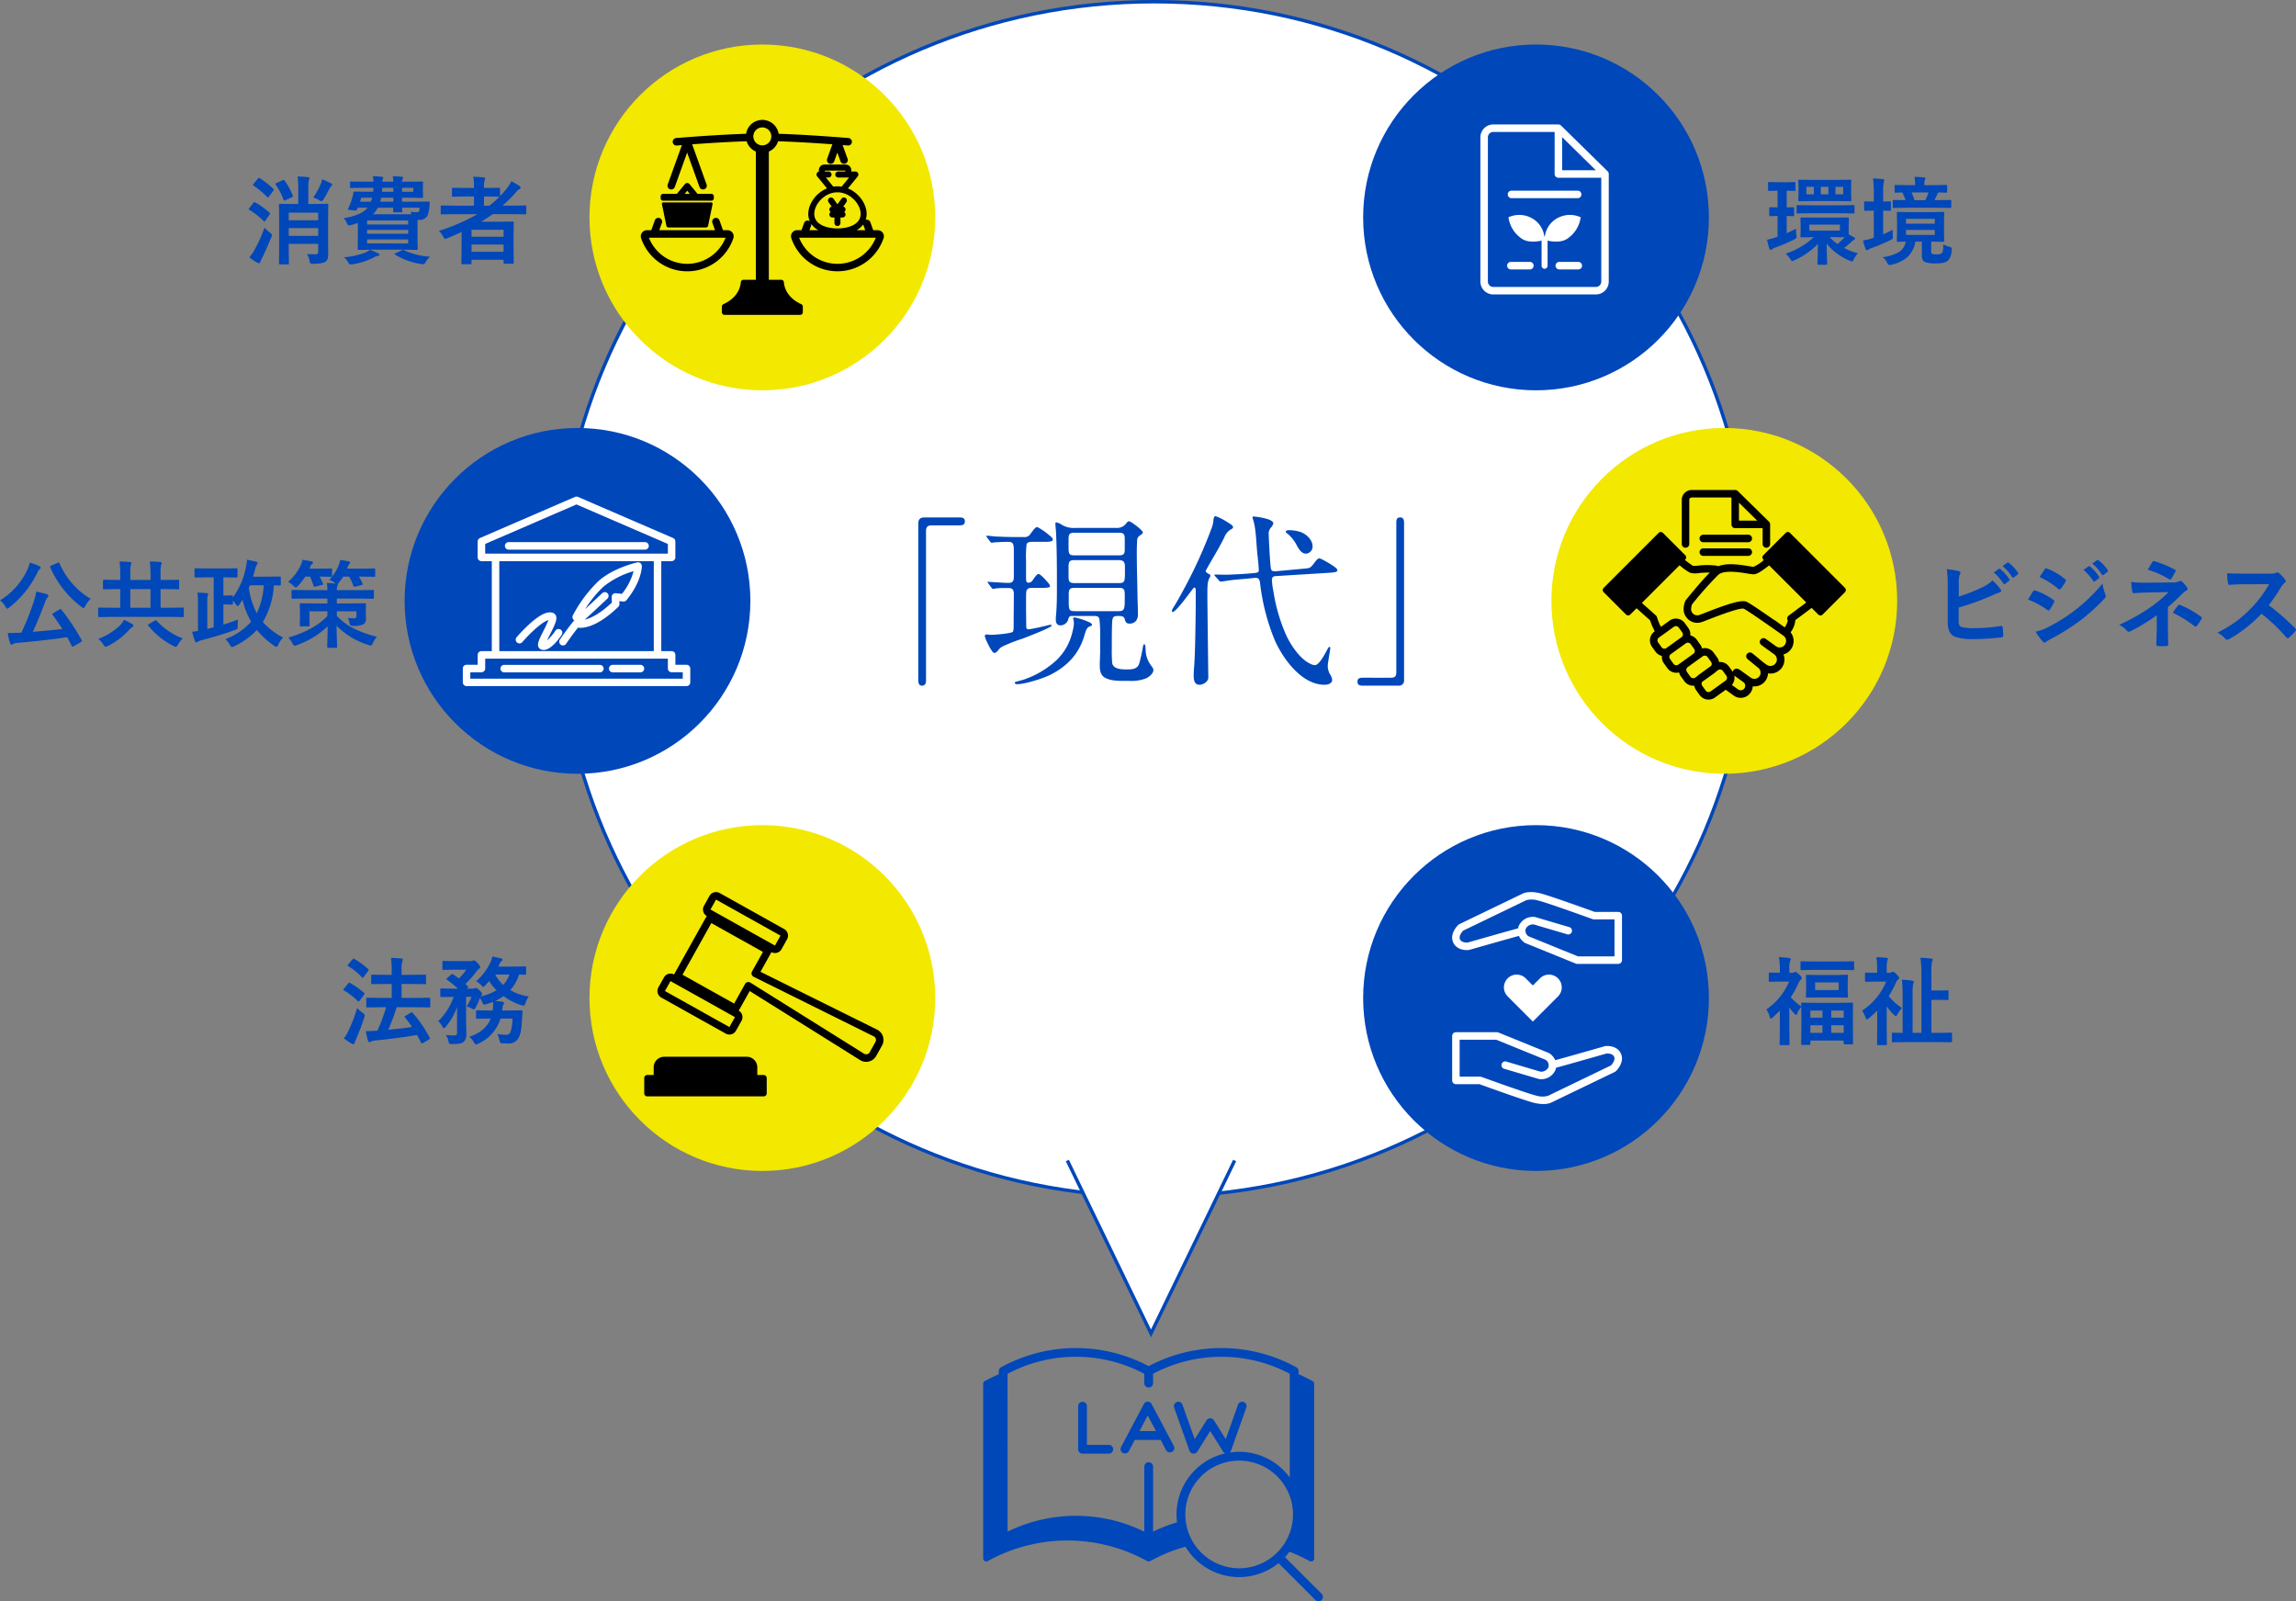
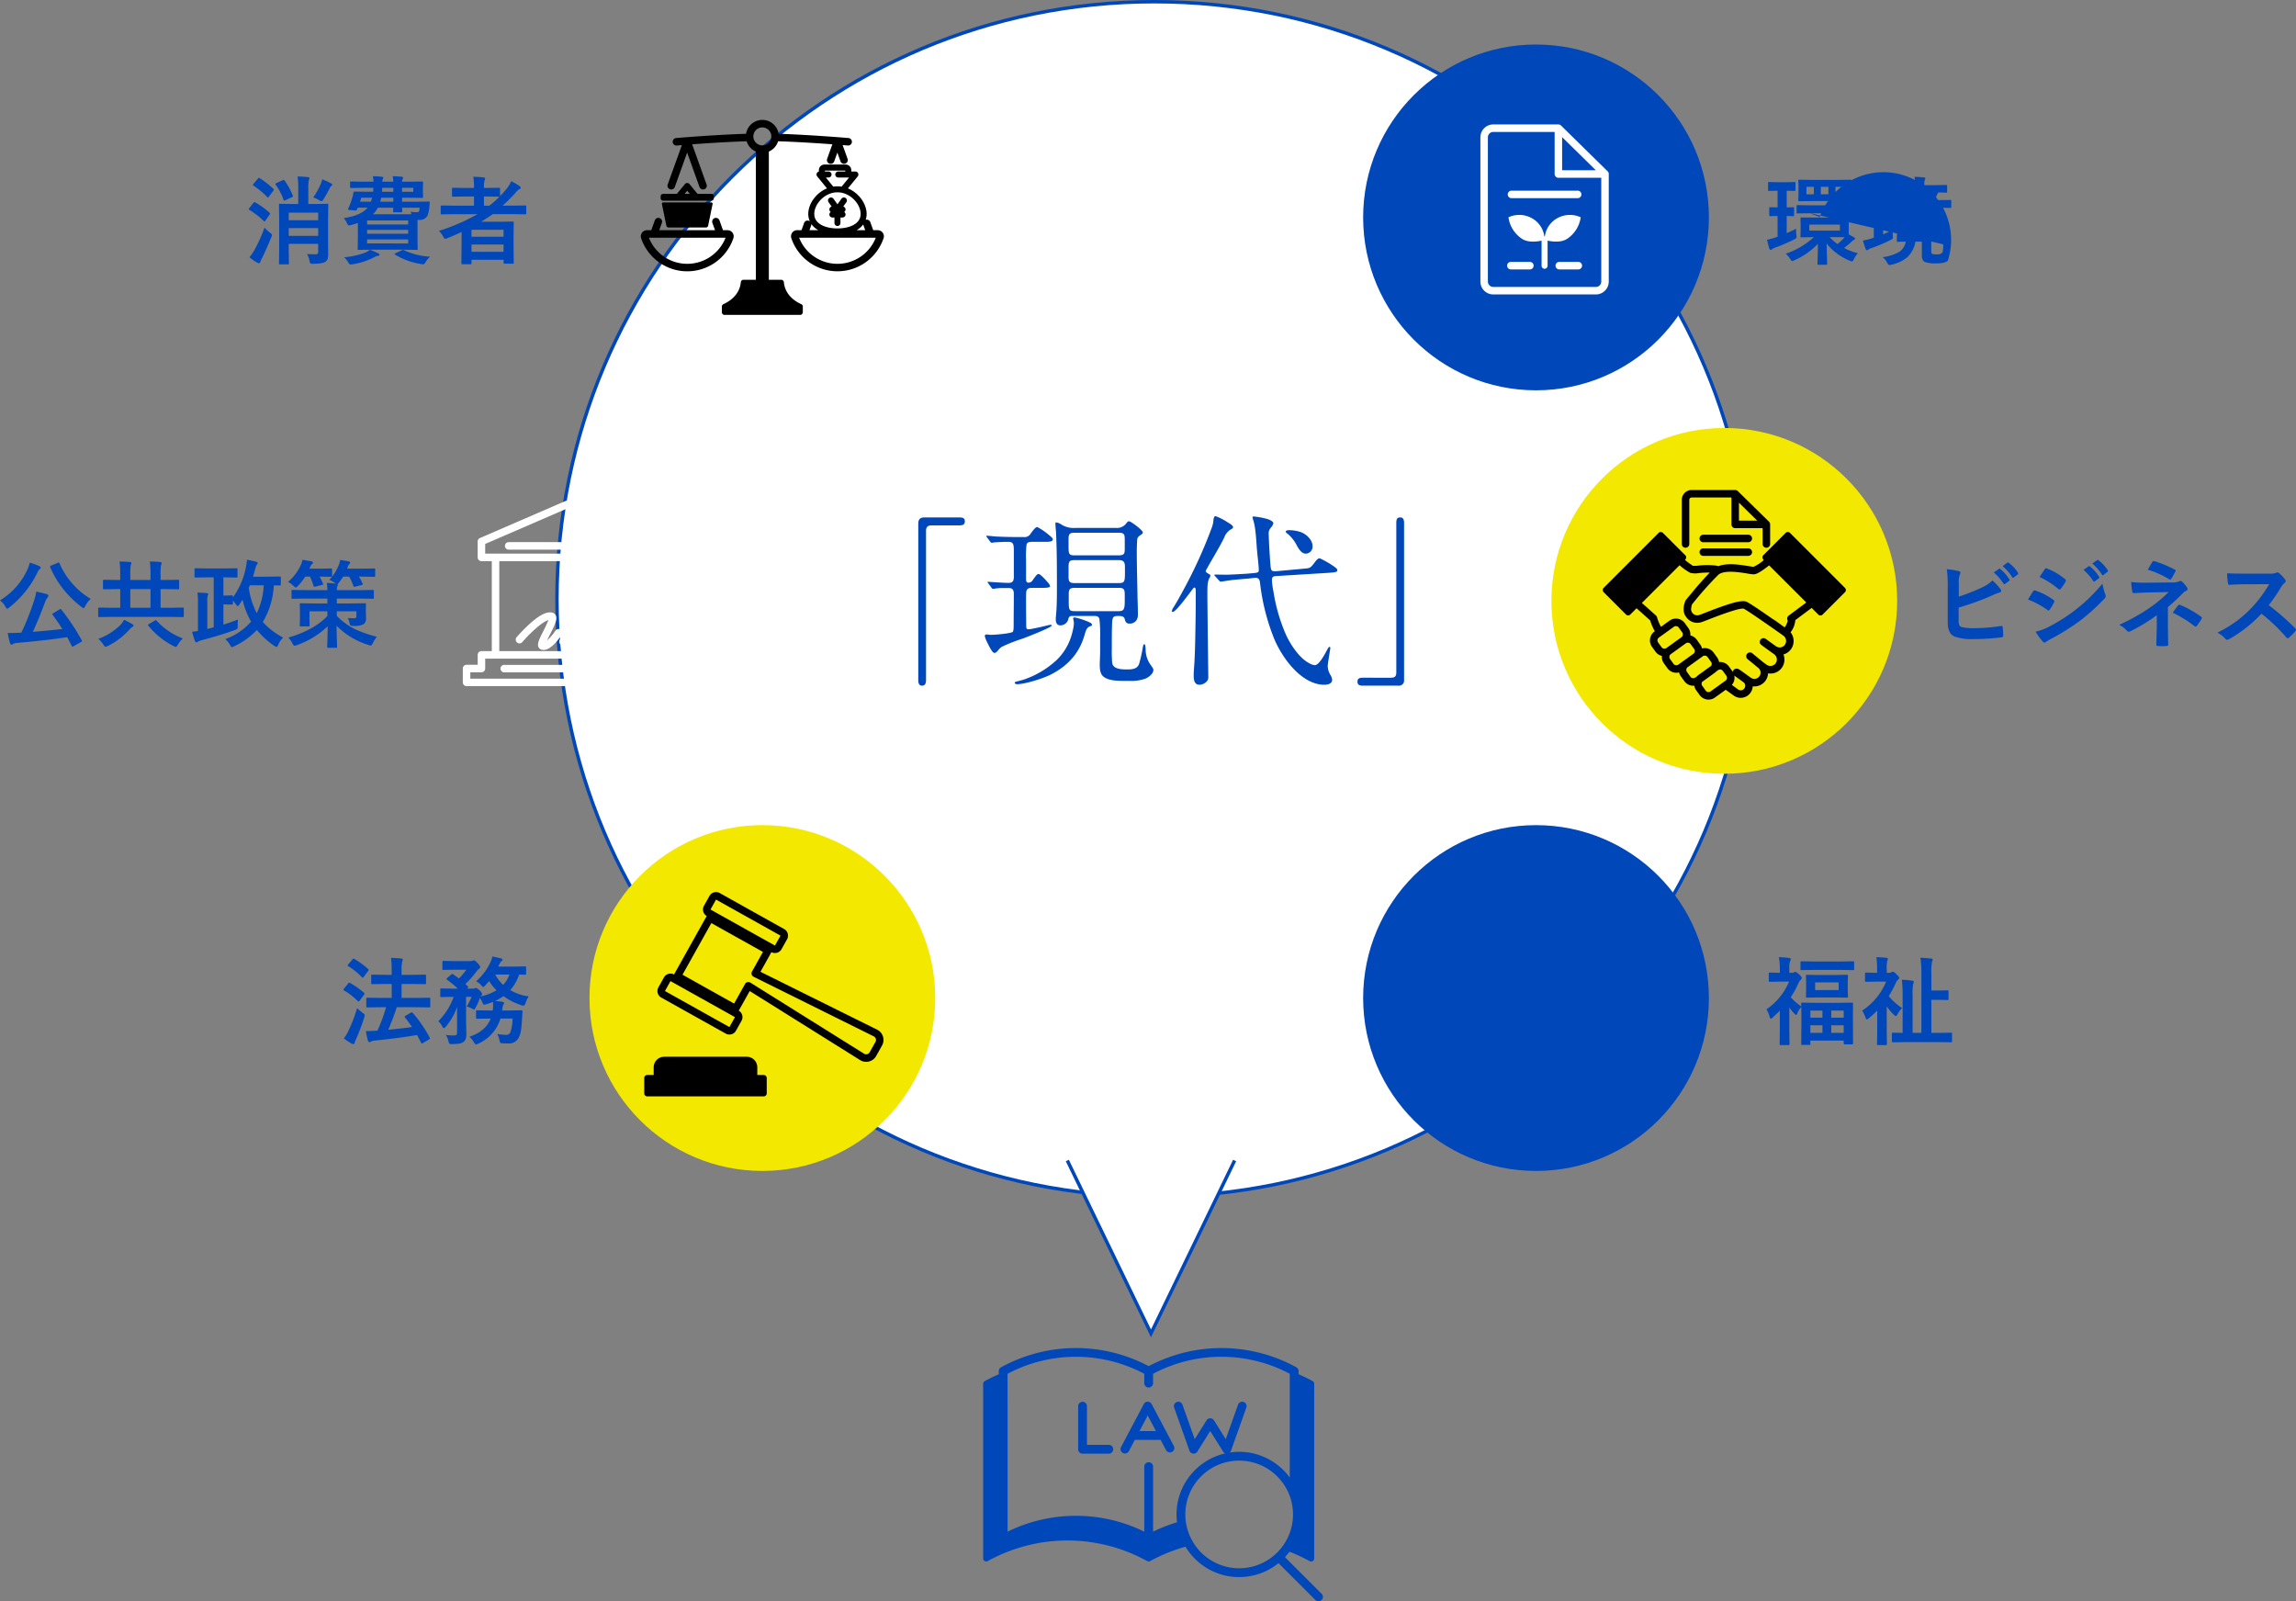
<svg xmlns="http://www.w3.org/2000/svg" width="670.693" height="467.698" viewBox="0 0 670.693 467.698">
  <rect x="0" y="0" width="670.693" height="467.698" fill="#808080" stroke="none" />
  <defs>
    <clipPath id="clip-path">
      <rect id="長方形_48" data-name="長方形 48" width="69.886" height="59.666" fill="none" />
    </clipPath>
    <clipPath id="clip-path-2">
      <rect id="長方形_49" data-name="長方形 49" width="66.443" height="55.358" fill="#fff" />
    </clipPath>
    <clipPath id="clip-path-3">
      <rect id="長方形_50" data-name="長方形 50" width="37.504" height="49.655" fill="#fff" />
    </clipPath>
    <clipPath id="clip-path-4">
      <rect id="長方形_53" data-name="長方形 53" width="71.009" height="56.958" fill="none" />
    </clipPath>
    <clipPath id="clip-path-5">
      <rect id="長方形_54" data-name="長方形 54" width="99.248" height="73.968" fill="#0047ba" />
    </clipPath>
    <clipPath id="clip-path-6">
      <rect id="長方形_52" data-name="長方形 52" width="71.01" height="61.212" fill="none" />
    </clipPath>
    <clipPath id="clip-path-7">
      <rect id="長方形_51" data-name="長方形 51" width="49.615" height="61.896" fill="#fff" />
    </clipPath>
  </defs>
  <g id="グループ_576" data-name="グループ 576" transform="translate(1802.193 -2446.651)">
    <g id="パス_2117" data-name="パス 2117" transform="translate(-1640 2446.651)" fill="#fff">
      <path d="M 175 349.5 C 163.16 349.5 151.328 348.307 139.832 345.955 C 128.628 343.662 117.608 340.241 107.077 335.787 C 96.737 331.414 86.764 326.001 77.436 319.698 C 68.196 313.456 59.507 306.287 51.61 298.39 C 43.713 290.493 36.544 281.804 30.302 272.564 C 23.999 263.236 18.586 253.263 14.213 242.923 C 9.759 232.392 6.338 221.372 4.045 210.168 C 1.693 198.672 0.5 186.84 0.5 175 C 0.5 163.16 1.693 151.328 4.045 139.832 C 6.338 128.628 9.759 117.608 14.213 107.077 C 18.586 96.737 23.999 86.764 30.302 77.436 C 36.544 68.196 43.713 59.507 51.61 51.61 C 59.507 43.713 68.196 36.544 77.436 30.302 C 86.764 23.999 96.737 18.586 107.077 14.213 C 117.608 9.759 128.628 6.338 139.832 4.045 C 151.328 1.693 163.16 0.5 175 0.5 C 186.84 0.5 198.672 1.693 210.168 4.045 C 221.372 6.338 232.392 9.759 242.923 14.213 C 253.263 18.586 263.236 23.999 272.564 30.302 C 281.804 36.544 290.493 43.713 298.39 51.61 C 306.287 59.507 313.456 68.196 319.698 77.436 C 326.001 86.764 331.414 96.737 335.787 107.077 C 340.241 117.608 343.662 128.628 345.955 139.832 C 348.307 151.328 349.5 163.16 349.5 175 C 349.5 186.84 348.307 198.672 345.955 210.168 C 343.662 221.372 340.241 232.392 335.787 242.923 C 331.414 253.263 326.001 263.236 319.698 272.564 C 313.456 281.804 306.287 290.493 298.39 298.39 C 290.493 306.287 281.804 313.456 272.564 319.698 C 263.236 326.001 253.263 331.414 242.923 335.787 C 232.392 340.241 221.372 343.662 210.168 345.955 C 198.672 348.307 186.84 349.5 175 349.5 Z" stroke="none" />
      <path d="M 175 1 C 163.194 1 151.395 2.189 139.932 4.535 C 128.761 6.821 117.772 10.232 107.272 14.673 C 96.962 19.034 87.018 24.432 77.716 30.716 C 68.502 36.941 59.838 44.089 51.963 51.963 C 44.089 59.838 36.941 68.502 30.716 77.716 C 24.432 87.018 19.034 96.962 14.673 107.272 C 10.232 117.772 6.821 128.761 4.535 139.932 C 2.189 151.395 1 163.194 1 175 C 1 186.806 2.189 198.605 4.535 210.068 C 6.821 221.239 10.232 232.228 14.673 242.728 C 19.034 253.038 24.432 262.982 30.716 272.284 C 36.941 281.498 44.089 290.162 51.963 298.037 C 59.838 305.911 68.502 313.059 77.716 319.284 C 87.018 325.568 96.962 330.966 107.272 335.327 C 117.772 339.768 128.761 343.179 139.932 345.465 C 151.395 347.811 163.194 349 175 349 C 186.806 349 198.605 347.811 210.068 345.465 C 221.239 343.179 232.228 339.768 242.728 335.327 C 253.038 330.966 262.982 325.568 272.284 319.284 C 281.498 313.059 290.162 305.911 298.037 298.037 C 305.911 290.162 313.059 281.498 319.284 272.284 C 325.568 262.982 330.966 253.038 335.327 242.728 C 339.768 232.228 343.179 221.239 345.465 210.068 C 347.811 198.605 349 186.806 349 175 C 349 163.194 347.811 151.395 345.465 139.932 C 343.179 128.761 339.768 117.772 335.327 107.272 C 330.966 96.962 325.568 87.018 319.284 77.716 C 313.059 68.502 305.911 59.838 298.037 51.963 C 290.162 44.089 281.498 36.941 272.284 30.716 C 262.982 24.432 253.038 19.034 242.728 14.673 C 232.228 10.232 221.239 6.821 210.068 4.535 C 198.605 2.189 186.806 1 175 1 M 175 0 C 271.65 0 350 78.35 350 175 C 350 271.65 271.65 350 175 350 C 78.35 350 0 271.65 0 175 C 0 78.35 78.35 0 175 0 Z" stroke="none" fill="#0047ba" />
    </g>
    <path id="パス_2118" data-name="パス 2118" d="M-69.876,4.266c.864,0,1.188-.594,1.188-1.62V-40.932c0-1.134.486-1.62,1.62-1.62h8.154c1.026,0,1.566-.27,1.566-1.188s-.594-1.134-1.62-1.134H-69.12c-1.3,0-1.836.54-1.836,1.89V2.646C-70.956,3.672-70.632,4.266-69.876,4.266ZM-19.44-16.092c.81,0,1.188.216,1.4.864a38.337,38.337,0,0,1,.216,5.346v4.05c0,1.35-.108,2.7-.108,4.05,0,1.242.108,2.646,1.134,3.456,1.512,1.134,3.942,1.188,5.94,1.188h1.62a11.833,11.833,0,0,0,4.752-.7c.864-.378,2.214-1.4,2.214-2.484,0-.378-.216-.648-.864-1.566a7.673,7.673,0,0,1-1.4-4.536c-.054-.486-.054-1.4-.378-1.4-.27,0-.324.324-.432.81a41.515,41.515,0,0,1-1.08,4.86c-.54,1.566-2,1.674-3.51,1.674s-4.05,0-4.374-1.89a43.382,43.382,0,0,1-.108-4.374c0-2.484,0-4.914.054-6.264.054-2.484.108-3.078,1.62-3.078h.27c.7,0,1.62,0,1.836.918.162.7.432,1.3,1.3,1.3a2.4,2.4,0,0,0,2.052-.864A3.03,3.03,0,0,0-6.8-16.578c0-1.62-.054-3.24-.108-4.86-.054-4.536-.216-9.018-.216-13.554,0-1.026.054-2.106.108-3.186a1.54,1.54,0,0,1,.648-1.3c.81-.54,1.026-.756,1.026-1.026,0-.594-3.456-3.24-4.05-3.24-.324,0-.594.324-.756.54a3.348,3.348,0,0,1-2.916,1.4h-12.1a6.7,6.7,0,0,1-3.942-.972,3.407,3.407,0,0,0-1.62-.648c-.162,0-.162.27-.162.378,0,.756.108,1.512.162,2.268.27,5.4.27,10.746.27,16.146,0,2.808,0,5.67-.27,8.478a7.975,7.975,0,0,0-.054,1.134c0,.864.324,1.674,1.35,1.674a2.4,2.4,0,0,0,2.214-1.512c.216-.81.324-1.242,1.134-1.242Zm-30.132-8.262c.162.216.27.324.486.324h.162a15.549,15.549,0,0,1,3.186-.216h1.3c1.08,0,1.4.648,1.4,1.782,0,3.078-.054,6.156-.054,9.18,0,.81-.054,1.674-.27,1.836-.648.486-5.13.864-6.372.864-.378,0-.972-.108-1.35-.108a.441.441,0,0,0-.432.486,7.47,7.47,0,0,0,.7,1.836c.216.432.594,1.242.864,1.674.54.918.918,1.4,1.242,1.4s.648-.216,1.134-.81a3.334,3.334,0,0,1,1.242-1.08A46.681,46.681,0,0,1-40.392-9.5c1.134-.432,8.424-3.24,8.424-3.78,0-.216-.216-.216-.378-.216a3.16,3.16,0,0,0-.7.108c-1.944.486-2.916.7-4.05.918a11.047,11.047,0,0,1-1.674.27c-.594,0-.648-.378-.648-1.08V-13.5c0-.756-.054-3.4-.054-5.778,0-3.24,0-4,.216-4.374.27-.486.7-.648,1.512-.648h2.754c1.026,0,2.538,0,2.538-.486a2.229,2.229,0,0,0-.54-.972c-.81-.972-2.322-2.592-2.808-2.592-.432,0-.756.432-1.674,1.728a1.492,1.492,0,0,1-1.242.81c-.7,0-.756-.486-.756-1.458V-32.4a29.541,29.541,0,0,1,.162-4.644c.27-.648.972-.7,1.566-.7h3.51c1.458,0,2.592,0,2.592-.756,0-.27-.378-.648-1.4-1.458a17.663,17.663,0,0,0-3.132-2.106c-.378,0-.864.378-2,2a2.052,2.052,0,0,1-2.052.918h-1.836c-2.214,0-4.158-.054-6.372-.162-.7-.054-1.89-.216-2.484-.216-.054,0-.162,0-.162.108,0,.054.054.162.216.378l.918,1.242c.216.27.324.324.432.324a4.491,4.491,0,0,0,.7-.108c.648-.054,2.97-.162,3.564-.162h.594c1.62,0,1.62.864,1.62,3.078v7.128c0,1.188-.324,1.782-1.566,1.782-1.188,0-2.376-.108-3.564-.162l-2.376-.162c-.054,0-.162,0-.162.108,0,.054.054.162.216.378ZM-25.38-33.8c-1.512,0-1.674-.432-1.674-2.43V-38.34c0-1.62.216-2.052,1.674-2.052h13.068c1.674,0,1.674.648,1.674,2.322v2.376c0,1.35-.162,1.89-1.674,1.89Zm0,8.1c-1.512,0-1.674-.594-1.674-1.944v-2.538c0-1.728.162-2.214,1.674-2.214h13.068c1.566,0,1.728.864,1.728,2.052v1.836c0,2.43-.216,2.808-1.728,2.808Zm13.068,1.4c1.512,0,1.674.54,1.674,2.106v1.512c0,2.538-.162,3.186-1.782,3.186H-25.272C-26.784-17.5-27-17.82-27-20.142v-2.376c0-1.4.378-1.782,1.674-1.782Zm-12.906,8.64c-.378,0-.486.108-.486.378a.408.408,0,0,0,.054.216,6.087,6.087,0,0,1,.162.972,10.34,10.34,0,0,1-.378,2.43,16.664,16.664,0,0,1-4.59,8.37,26.72,26.72,0,0,1-9.828,5.832l-1.566.432c-.648.162-.918.216-.918.432,0,.324.432.432.7.432,2.16,0,7.344-1.566,9.828-2.808,4.914-2.538,8.262-6.1,9.828-11.448.27-.864.54-2.268,1.512-2.592.594-.216.7-.324.7-.54,0-.378-.756-.7-1.134-.864A21.158,21.158,0,0,0-25.218-15.66ZM10.1-20.574c0,3.024-.054,6.1-.108,9.126C9.936-8.532,9.882-5.562,9.72-2.7,9.666-1.4,9.5-.054,9.5,1.242,9.5,2.592,9.666,4,11.232,4c.918,0,2.538-.81,2.538-2.106,0-.648-.27-21.222-.27-23.922,0-2.862,0-4.1.648-5.238a1.132,1.132,0,0,0,.216-.594.408.408,0,0,0-.216-.378c-.81-.432-1.134-.7-1.134-.972,0-.108.108-.27.432-.864,1.458-2.646,3.456-5.832,4.968-8.91A4.621,4.621,0,0,1,20.25-41.31c.324-.162.756-.378.756-.756s-.7-.864-1.62-1.4a15.791,15.791,0,0,0-3.51-1.782c-.432,0-.594.7-.648,1.62a8.407,8.407,0,0,1-.54,2,137.09,137.09,0,0,1-7.83,17.28c-1.08,2-2.16,4-3.348,5.886a2.217,2.217,0,0,0-.378.918c0,.162.054.27.27.27.918,0,4.806-5.4,5.616-6.426.108-.162.486-.7.7-.7.324,0,.378.648.378.918ZM33.21-29.16c-.864,0-.972-.216-1.134-.7-.216-.7-.648-8.64-.648-9.882a2.593,2.593,0,0,1,.594-2.106,3.247,3.247,0,0,0,.756-1.3c0-.594-1.242-1.134-1.89-1.3a22.748,22.748,0,0,0-3.78-.7c-.162,0-.432,0-.432.216a4.5,4.5,0,0,0,.216.81c.81,2.538.864,6.372,1.134,9.126.162,1.782.486,4.374.486,5.4,0,.756-.108.81-1.35.972l-1.89.162c-.378.054-5.4.324-6.264.324l-3.24-.054c-.054,0-.216,0-.216.162,0,.108.054.162.27.378L16.9-26.46c.216.27.27.324.486.324.486,0,1.89-.27,2.754-.378,1.728-.216,4.482-.432,5.184-.486l1.944-.216c1.242-.162,1.512.594,1.62,1.512A62.762,62.762,0,0,0,33.048-9.342C35.424-3.726,41.04,4,47.682,4c.918,0,2.268-.27,2.268-1.458a3.224,3.224,0,0,0-.54-1.458,5.165,5.165,0,0,1-.756-2.538c0-.486.378-2.862.648-4.482l.108-.81c0-.162-.054-.324-.27-.324-.162,0-.432.432-.594.756-.972,1.836-2.484,4.59-3.672,4.59a4.025,4.025,0,0,1-1.566-.54C40.392-3.726,37.692-7.83,36.4-10.746a50.884,50.884,0,0,1-3.618-12.582,20.566,20.566,0,0,1-.432-3.186c0-1.026.378-1.188,1.4-1.242l14.85-.918c2.7-.162,2.862-.324,2.862-.864,0-.27-.54-.7-.918-.972a27.46,27.46,0,0,0-4.212-2.43c-.54,0-.918.432-1.674,1.458-.972,1.242-1.188,1.4-2.322,1.512l-8.8.81Zm4.266-11.988c-.27,0-1.08,0-1.08.432,0,.27.432.54.648.7a10.94,10.94,0,0,1,2.7,3.564c.594.972,1.3,2.16,2.538,2.16a2.054,2.054,0,0,0,1.944-2.16c0-1.89-1.89-3.672-3.672-4.212A11.132,11.132,0,0,0,37.476-41.148ZM69.336,4.266a1.478,1.478,0,0,0,1.62-1.62v-45.9c0-1.026-.27-1.62-1.134-1.62s-1.134.432-1.134,1.62V.324c0,1.08-.27,1.62-1.62,1.62H58.914c-1.242,0-1.566.378-1.566,1.188,0,.918.594,1.134,1.62,1.134Z" transform="translate(-1463 2642.651)" fill="#0047ba" />
    <path id="パス_2119" data-name="パス 2119" d="M-23.5-.807q1.559.082,2.324.082A1.166,1.166,0,0,0-20.4-.9a.77.77,0,0,0,.15-.547V-3.773h-8.6v2.051l.055,3.637q0,.219-.055.26a.471.471,0,0,1-.246.041H-31.4q-.219,0-.26-.055a.471.471,0,0,1-.041-.246l.055-3.732v-9.57l-.055-3.773q0-.232.055-.273a.51.51,0,0,1,.26-.041l3.637.055h1.682v-4.115a29.544,29.544,0,0,0-.191-3.924q1.791.055,3.021.191.424.041.424.287a1.671,1.671,0,0,1-.164.615,10.047,10.047,0,0,0-.15,2.379v4.566h1.873l3.637-.055q.232,0,.273.055a.51.51,0,0,1,.041.26l-.055,4.02V-4.7l.027,3.787A5.734,5.734,0,0,1-17.459.492a1.837,1.837,0,0,1-.574.889q-.779.643-3.65.67a1.6,1.6,0,0,1-.834-.123,1.487,1.487,0,0,1-.246-.711A6.593,6.593,0,0,0-23.5-.807ZM-28.848-6.1h8.6v-2.27h-8.6Zm8.6-6.781h-8.6v2.215h8.6ZM-40.332.137a13.573,13.573,0,0,0,1.518-2.215A42.875,42.875,0,0,0-35.93-8.518a14.34,14.34,0,0,0,1.545,1.436q.643.479.643.725a1.753,1.753,0,0,1-.191.643q-1.7,4.1-2.748,6.166A7.1,7.1,0,0,0-37.16,1.5q-.1.369-.369.369a1.144,1.144,0,0,1-.533-.164A14.065,14.065,0,0,1-40.332.137Zm18.648-17.473A22.758,22.758,0,0,0-19.441-21.4a7.115,7.115,0,0,0,.369-1.23,24.417,24.417,0,0,1,2.57,1.176q.369.205.369.4a.473.473,0,0,1-.219.328,2,2,0,0,0-.479.588q-.834,1.682-1.846,3.336-.4.588-.561.588a2.091,2.091,0,0,1-.684-.3A8.87,8.87,0,0,0-21.684-17.336Zm-16.939,1.463a22.218,22.218,0,0,1,4.184,3.021q.164.164.164.219a.9.9,0,0,1-.178.342L-35.711-10.5q-.109.191-.219.191-.082,0-.26-.164a22.1,22.1,0,0,0-4.143-3.213q-.219-.137-.219-.205a.8.8,0,0,1,.191-.328l1.176-1.518q.191-.232.314-.232A.568.568,0,0,1-38.623-15.873Zm1.326-7.082a28.3,28.3,0,0,1,3.951,3.1q.164.123.164.219a.9.9,0,0,1-.178.342l-1.285,1.736q-.164.246-.273.246-.055,0-.232-.164a25.372,25.372,0,0,0-3.979-3.309q-.191-.109-.191-.219a.853.853,0,0,1,.191-.314l1.271-1.5q.178-.232.3-.232A.65.65,0,0,1-37.3-22.955Zm7.246.7A20.551,20.551,0,0,1-27.672-17.9a.726.726,0,0,1,.068.232q0,.123-.342.273l-1.887.875a1.193,1.193,0,0,1-.342.109q-.1,0-.191-.232a16.9,16.9,0,0,0-2.283-4.389.4.4,0,0,1-.109-.219q0-.123.328-.287l1.764-.807a1.063,1.063,0,0,1,.355-.123Q-30.188-22.463-30.051-22.258ZM1.518-23.529q1.107,0,2.6.15.451.041.451.3a2.613,2.613,0,0,1-.164.451,1.3,1.3,0,0,0-.15.7H5.537l4.512-.055a.5.5,0,0,1,.3.055.51.51,0,0,1,.041.26l-.055,1.559V-19.1l.055,1.586q0,.232-.068.273a.552.552,0,0,1-.273.041l-4.512-.055H4.252v1.176H8.176l3.842-.055q.314,0,.314.246,0,.041,0,.1-.068.984-.1,1.135a8.225,8.225,0,0,1-.588,2.707,2.6,2.6,0,0,1-2.516,1.176H8.764v5.756l.055,2.68a.445.445,0,0,1-.048.267.445.445,0,0,1-.267.048L4.43-2.078H-4.348l-4.047.055q-.232,0-.273-.055a.51.51,0,0,1-.041-.26l.055-2.953V-9.885q-.684.246-1.982.615a3.411,3.411,0,0,1-.629.109q-.314,0-.615-.7a4.3,4.3,0,0,0-.916-1.422q5.182-.807,6.973-3.062H-8.682l-.219.506a.482.482,0,0,1-.451.314h-.109l-1.682-.15q-.4-.041-.4-.191a.517.517,0,0,1,.055-.191,19.525,19.525,0,0,0,1.176-3.117,11.233,11.233,0,0,0,.342-1.477q.027-.4.328-.4l3.814.055H-4.2q.014-.082.082-1.148H-6.836l-3.773.055q-.314,0-.314-.273V-21.67a.433.433,0,0,1,.055-.273.51.51,0,0,1,.26-.041l3.773.055h2.748a9.742,9.742,0,0,0-.191-1.6q1.613.041,2.543.15.506.041.506.3a.621.621,0,0,1-.068.232,1.412,1.412,0,0,0-.1.219,1.707,1.707,0,0,0-.123.7H1.709A8.833,8.833,0,0,0,1.518-23.529Zm-5.77,11.1H7q-.219-.643-.246-.738a11.759,11.759,0,0,0,1.791.15q.615,0,.725-.424.041-.191.109-.9H4.252q.014.342.041.752.014.26.014.287a.433.433,0,0,1-.055.273.471.471,0,0,1-.246.041H1.982a.465.465,0,0,1-.287-.055.51.51,0,0,1-.041-.26l.027-1.039H-2.83A6.806,6.806,0,0,1-4.252-12.428ZM6.043-10.609h-12v1.176h12Zm0,6.713V-5.072h-12V-3.9Zm-12-2.83h12V-7.861h-12Zm3.828-9.352H1.709v-1.176H-1.846A10.106,10.106,0,0,1-2.133-16.078Zm9.666-4.061H4.252v1.148H7.533ZM-1.6-18.99H1.709v-1.148H-1.545Q-1.545-19.715-1.6-18.99Zm-6.412,2.912h3.131a6.9,6.9,0,0,0,.4-1.176H-7.67ZM4.813-1.928a20.6,20.6,0,0,0,7.615,1.9,7.04,7.04,0,0,0-1.367,1.709q-.287.506-.615.506a4.154,4.154,0,0,1-.67-.082A20.576,20.576,0,0,1,2.242-.615Q2.051-.752,2.051-.82t.3-.219l1.791-.834a1.332,1.332,0,0,1,.41-.15A.57.57,0,0,1,4.813-1.928Zm-9.967-.123A18.234,18.234,0,0,1-2.748-1.012q.4.164.4.4,0,.287-.424.342A3.342,3.342,0,0,0-3.9.137a20.21,20.21,0,0,1-6.3,2.051q-.492.055-.588.055a.436.436,0,0,1-.342-.137,2.691,2.691,0,0,1-.328-.451A6.034,6.034,0,0,0-12.687.137a21.978,21.978,0,0,0,6.33-1.422A4.645,4.645,0,0,0-5.154-2.051Zm20.166-5.51a57.8,57.8,0,0,0,11.266-4.881H19.318l-3.473.055q-.219,0-.26-.055a.471.471,0,0,1-.041-.246v-2.023q0-.273.3-.273l3.473.055h5.947v-2.68H22.709l-3.555.055a.433.433,0,0,1-.273-.055.471.471,0,0,1-.041-.246v-2q0-.219.055-.26a.51.51,0,0,1,.26-.041l3.555.055h2.557v-.4a14.624,14.624,0,0,0-.219-2.885q1.75.055,3.021.205.451.041.451.273a1.507,1.507,0,0,1-.137.561,5.517,5.517,0,0,0-.205,1.928v.314h.834l3.527-.055q.246,0,.287.055a.372.372,0,0,1,.055.246v2.133a28.332,28.332,0,0,0,2.01-2.27,9.011,9.011,0,0,0,1.258-2.078,16.345,16.345,0,0,1,2.406,1.408.614.614,0,0,1,.342.506q0,.232-.314.383a3.7,3.7,0,0,0-1.148,1.039,41.347,41.347,0,0,1-3.828,3.8h3.158l3.5-.055a.242.242,0,0,1,.273.273v2.023q0,.3-.273.3l-3.5-.055H30.748q-1.7,1.189-3.4,2.215h5.441l3.76-.055q.232,0,.287.068a.552.552,0,0,1,.041.273l-.055,3.773v2.8l.055,5.113q0,.205-.068.246a.51.51,0,0,1-.26.041H34.221q-.314,0-.314-.287V.861H24.541V1.873q0,.219-.068.26a.427.427,0,0,1-.246.041H21.9q-.232,0-.273-.055a.471.471,0,0,1-.041-.246l.055-5.264V-7.232q-2.775,1.258-4.17,1.8a4.306,4.306,0,0,1-.615.191q-.232,0-.615-.7A6.113,6.113,0,0,0,15.012-7.561Zm9.529,6.1h9.365V-3.582H24.541ZM33.906-7.9H24.541v2.051h9.365Zm-1.367-9.652-3.527-.055h-.834v2.68H29.75A25.5,25.5,0,0,0,32.7-17.555Z" transform="translate(-1689 2521.651)" fill="#0047ba" />
-     <path id="パス_2120" data-name="パス 2120" d="M-6.959-11.457l3.541-.027a.5.5,0,0,1,.273.041A.427.427,0,0,1-3.1-11.2l-.055,1.791v2.857l1.627.916a.439.439,0,0,1,.219.369q0,.15-.3.314a2.675,2.675,0,0,0-.588.41A22.535,22.535,0,0,1-4.525-2.57,18.143,18.143,0,0,0-.492-1.039,8.353,8.353,0,0,0-1.641.643q-.314.725-.533.725a2.114,2.114,0,0,1-.67-.219,16.711,16.711,0,0,1-6.754-5q.027,2.338.1,4.334.041,1.395.041,1.545,0,.3-.273.3h-2.242q-.232,0-.273-.055a.471.471,0,0,1-.041-.246q0-.178.027-.93.068-2.283.1-4.867a21.782,21.782,0,0,1-6.863,4.785,1.756,1.756,0,0,1-.643.246q-.219,0-.615-.67a8.067,8.067,0,0,0-1.271-1.5,23,23,0,0,0,8.217-4.826l-3.582.055a.5.5,0,0,1-.3-.055.357.357,0,0,1-.041-.219l.055-1.791V-9.406l-.055-1.791q0-.219.068-.26a.728.728,0,0,1,.273-.027l3.691.027Zm1.23,3.814V-9.406H-14.67v1.764Zm-1.23,1.9H-8.736a15.573,15.573,0,0,0,2.3,2.023,20.244,20.244,0,0,0,2.105-2Zm-6.863-16.707h7.355l3.76-.055q.219,0,.26.055a.471.471,0,0,1,.041.246l-.055,1.873v1.969l.055,1.8a.5.5,0,0,1-.055.3.471.471,0,0,1-.246.041l-3.76-.055h-7.246l-3.869.055q-.219,0-.26-.068a.552.552,0,0,1-.041-.273l.055-1.8V-20.33l-.055-1.873q0-.219.055-.26a.471.471,0,0,1,.246-.041Zm9.037,4.2v-2.187H-7.027v2.188Zm-6.521-2.187v2.188h2.215v-2.187Zm-4.2,2.188h2.174v-2.187H-15.5ZM-18.525-8.2q-.014.219-.014.424a10.047,10.047,0,0,0,.1,1.395q.055.451.055.561a.516.516,0,0,1-.116.376,3.433,3.433,0,0,1-.608.39A48.955,48.955,0,0,1-24.637-2.68a3.193,3.193,0,0,0-.875.451.8.8,0,0,1-.437.219q-.246,0-.4-.369-.232-.711-.67-2.6a19.689,19.689,0,0,0,2.68-.738l.4-.137v-6.07l-2.16.055q-.273,0-.273-.314v-2.01q0-.287.273-.287l2.16.055v-4.867h-.055l-2.406.055a.433.433,0,0,1-.273-.055.6.6,0,0,1-.041-.273v-1.969q0-.219.055-.26a.51.51,0,0,1,.26-.041l2.434.055h2.529L-19-21.834q.219,0,.26.055a.471.471,0,0,1,.041.246v1.969a.465.465,0,0,1-.055.287.471.471,0,0,1-.246.041l-2.27-.055v4.867l1.846-.055q.314,0,.314.287v2.01q0,.232-.068.273a.427.427,0,0,1-.246.041L-20-11.881q-.574-.027-1.271-.041v5.031Q-19.756-7.574-18.525-8.2Zm4.225-4.512-3.787.055q-.219,0-.26-.055a.471.471,0,0,1-.041-.246v-1.832q0-.219.055-.26a.471.471,0,0,1,.246-.041l3.787.055h8.682l3.828-.055a.433.433,0,0,1,.273.055.471.471,0,0,1,.041.246v1.832q0,.219-.055.26a.51.51,0,0,1-.26.041l-3.828-.055Zm38.76,9.078a9,9,0,0,0,1.846.752,1.958,1.958,0,0,1,.547.219.379.379,0,0,1,.109.3q0,.1-.041.438A4.615,4.615,0,0,1,25.8,1.148q-.861.779-3.391.779a8.8,8.8,0,0,1-3.281-.4q-.93-.369-.93-2.01V-4.43H16.324A8.129,8.129,0,0,1,13.918.164,10.862,10.862,0,0,1,9.379,2.3a2.722,2.722,0,0,1-.67.109q-.273,0-.643-.67A4.862,4.862,0,0,0,6.754.109a12.494,12.494,0,0,0,4.895-1.572A4.437,4.437,0,0,0,13.494-4.43q-.943.027-1.736.041l-.561.014q-.219,0-.26-.068A.51.51,0,0,1,10.9-4.7l.055-2.324v-3.418L10.9-12.8q0-.219.055-.26A.471.471,0,0,1,11.2-13.1l3.582.055h6.084l3.555-.055q.232,0,.273.055a.471.471,0,0,1,.041.246l-.055,2.352v3.418L24.732-4.7a.483.483,0,0,1-.048.273q-.048.055-.267.055L20.945-4.43v2.8q0,.656.314.807a4.29,4.29,0,0,0,1.313.109,2.18,2.18,0,0,0,1.436-.328,1.32,1.32,0,0,0,.355-.82A16.934,16.934,0,0,0,24.459-3.637ZM21.984-6.385V-7.848H13.576v1.463Zm-8.408-4.7v1.422h8.408v-1.422Zm.232-3.24-3.842.055q-.273,0-.273-.3V-16.3q0-.3.273-.3l3.473.055a14.433,14.433,0,0,0-.943-2.242q-.793.014-1.449.041l-.465.014a.465.465,0,0,1-.287-.055.51.51,0,0,1-.041-.26v-1.627q0-.219.055-.26a.552.552,0,0,1,.273-.041l3.705.055h1.955v-.246a10.35,10.35,0,0,0-.191-2.187q1.422.041,2.734.164.451.055.451.26a1.272,1.272,0,0,1-.164.465,3.464,3.464,0,0,0-.137,1.23v.314h2.652l3.705-.055q.219,0,.26.055a.471.471,0,0,1,.041.246v1.627q0,.232-.055.273a.471.471,0,0,1-.246.041l-.67-.014q-.7-.027-1.518-.041a.891.891,0,0,0-.342.451q-.779,1.654-.861,1.791h.779L26.5-16.6q.219,0,.26.055a.471.471,0,0,1,.041.246v1.723q0,.219-.055.26a.471.471,0,0,1-.246.041l-3.814-.055Zm6.33-4.457H15.2a18.323,18.323,0,0,1,.848,2.242h3.186A18.013,18.013,0,0,0,20.139-18.785ZM9.721-7.9a8,8,0,0,0-.041.848q0,.479.041.9.027.328.027.492a.593.593,0,0,1-.178.479,4.778,4.778,0,0,1-.615.342A48.87,48.87,0,0,1,3.582-2.57a3.5,3.5,0,0,0-.93.424.81.81,0,0,1-.465.219q-.246,0-.4-.342a20.606,20.606,0,0,1-.779-2.488,17.9,17.9,0,0,0,2.762-.67l.4-.15v-7.916H4.061l-2.434.055q-.287,0-.287-.314v-2.119q0-.314.287-.314l2.434.055H4.17v-2.488a36.758,36.758,0,0,0-.219-4.252q1.545.041,2.857.191.4.041.4.314a2.674,2.674,0,0,1-.109.561,12.789,12.789,0,0,0-.205,3.131v2.543l1.955-.055a.433.433,0,0,1,.273.055.51.51,0,0,1,.041.26v2.119q0,.232-.055.273a.51.51,0,0,1-.26.041l-.6-.014q-.615-.027-1.354-.041v6.945Q8.531-7.273,9.721-7.9Z" transform="translate(-1259 2521.651)" fill="#0047ba" />
+     <path id="パス_2120" data-name="パス 2120" d="M-6.959-11.457l3.541-.027a.5.5,0,0,1,.273.041A.427.427,0,0,1-3.1-11.2l-.055,1.791v2.857l1.627.916a.439.439,0,0,1,.219.369q0,.15-.3.314a2.675,2.675,0,0,0-.588.41A22.535,22.535,0,0,1-4.525-2.57,18.143,18.143,0,0,0-.492-1.039,8.353,8.353,0,0,0-1.641.643q-.314.725-.533.725a2.114,2.114,0,0,1-.67-.219,16.711,16.711,0,0,1-6.754-5q.027,2.338.1,4.334.041,1.395.041,1.545,0,.3-.273.3h-2.242q-.232,0-.273-.055a.471.471,0,0,1-.041-.246q0-.178.027-.93.068-2.283.1-4.867a21.782,21.782,0,0,1-6.863,4.785,1.756,1.756,0,0,1-.643.246q-.219,0-.615-.67a8.067,8.067,0,0,0-1.271-1.5,23,23,0,0,0,8.217-4.826l-3.582.055a.5.5,0,0,1-.3-.055.357.357,0,0,1-.041-.219l.055-1.791V-9.406l-.055-1.791q0-.219.068-.26a.728.728,0,0,1,.273-.027l3.691.027Zm1.23,3.814V-9.406H-14.67v1.764Zm-1.23,1.9H-8.736a15.573,15.573,0,0,0,2.3,2.023,20.244,20.244,0,0,0,2.105-2Zm-6.863-16.707h7.355l3.76-.055q.219,0,.26.055a.471.471,0,0,1,.041.246l-.055,1.873v1.969l.055,1.8a.5.5,0,0,1-.055.3.471.471,0,0,1-.246.041l-3.76-.055h-7.246l-3.869.055q-.219,0-.26-.068a.552.552,0,0,1-.041-.273l.055-1.8V-20.33l-.055-1.873q0-.219.055-.26a.471.471,0,0,1,.246-.041Zm9.037,4.2v-2.187H-7.027v2.188Zm-6.521-2.187v2.188h2.215v-2.187Zm-4.2,2.188h2.174v-2.187H-15.5ZM-18.525-8.2q-.014.219-.014.424a10.047,10.047,0,0,0,.1,1.395q.055.451.055.561a.516.516,0,0,1-.116.376,3.433,3.433,0,0,1-.608.39A48.955,48.955,0,0,1-24.637-2.68a3.193,3.193,0,0,0-.875.451.8.8,0,0,1-.437.219q-.246,0-.4-.369-.232-.711-.67-2.6a19.689,19.689,0,0,0,2.68-.738l.4-.137v-6.07l-2.16.055q-.273,0-.273-.314v-2.01q0-.287.273-.287l2.16.055v-4.867h-.055l-2.406.055a.433.433,0,0,1-.273-.055.6.6,0,0,1-.041-.273v-1.969q0-.219.055-.26a.51.51,0,0,1,.26-.041l2.434.055h2.529L-19-21.834q.219,0,.26.055a.471.471,0,0,1,.041.246v1.969a.465.465,0,0,1-.055.287.471.471,0,0,1-.246.041l-2.27-.055v4.867l1.846-.055q.314,0,.314.287v2.01q0,.232-.068.273a.427.427,0,0,1-.246.041L-20-11.881q-.574-.027-1.271-.041v5.031Q-19.756-7.574-18.525-8.2Zm4.225-4.512-3.787.055q-.219,0-.26-.055a.471.471,0,0,1-.041-.246v-1.832q0-.219.055-.26a.471.471,0,0,1,.246-.041l3.787.055h8.682l3.828-.055a.433.433,0,0,1,.273.055.471.471,0,0,1,.041.246v1.832q0,.219-.055.26a.51.51,0,0,1-.26.041l-3.828-.055Za9,9,0,0,0,1.846.752,1.958,1.958,0,0,1,.547.219.379.379,0,0,1,.109.3q0,.1-.041.438A4.615,4.615,0,0,1,25.8,1.148q-.861.779-3.391.779a8.8,8.8,0,0,1-3.281-.4q-.93-.369-.93-2.01V-4.43H16.324A8.129,8.129,0,0,1,13.918.164,10.862,10.862,0,0,1,9.379,2.3a2.722,2.722,0,0,1-.67.109q-.273,0-.643-.67A4.862,4.862,0,0,0,6.754.109a12.494,12.494,0,0,0,4.895-1.572A4.437,4.437,0,0,0,13.494-4.43q-.943.027-1.736.041l-.561.014q-.219,0-.26-.068A.51.51,0,0,1,10.9-4.7l.055-2.324v-3.418L10.9-12.8q0-.219.055-.26A.471.471,0,0,1,11.2-13.1l3.582.055h6.084l3.555-.055q.232,0,.273.055a.471.471,0,0,1,.041.246l-.055,2.352v3.418L24.732-4.7a.483.483,0,0,1-.048.273q-.048.055-.267.055L20.945-4.43v2.8q0,.656.314.807a4.29,4.29,0,0,0,1.313.109,2.18,2.18,0,0,0,1.436-.328,1.32,1.32,0,0,0,.355-.82A16.934,16.934,0,0,0,24.459-3.637ZM21.984-6.385V-7.848H13.576v1.463Zm-8.408-4.7v1.422h8.408v-1.422Zm.232-3.24-3.842.055q-.273,0-.273-.3V-16.3q0-.3.273-.3l3.473.055a14.433,14.433,0,0,0-.943-2.242q-.793.014-1.449.041l-.465.014a.465.465,0,0,1-.287-.055.51.51,0,0,1-.041-.26v-1.627q0-.219.055-.26a.552.552,0,0,1,.273-.041l3.705.055h1.955v-.246a10.35,10.35,0,0,0-.191-2.187q1.422.041,2.734.164.451.055.451.26a1.272,1.272,0,0,1-.164.465,3.464,3.464,0,0,0-.137,1.23v.314h2.652l3.705-.055q.219,0,.26.055a.471.471,0,0,1,.041.246v1.627q0,.232-.055.273a.471.471,0,0,1-.246.041l-.67-.014q-.7-.027-1.518-.041a.891.891,0,0,0-.342.451q-.779,1.654-.861,1.791h.779L26.5-16.6q.219,0,.26.055a.471.471,0,0,1,.041.246v1.723q0,.219-.055.26a.471.471,0,0,1-.246.041l-3.814-.055Zm6.33-4.457H15.2a18.323,18.323,0,0,1,.848,2.242h3.186A18.013,18.013,0,0,0,20.139-18.785ZM9.721-7.9a8,8,0,0,0-.041.848q0,.479.041.9.027.328.027.492a.593.593,0,0,1-.178.479,4.778,4.778,0,0,1-.615.342A48.87,48.87,0,0,1,3.582-2.57a3.5,3.5,0,0,0-.93.424.81.81,0,0,1-.465.219q-.246,0-.4-.342a20.606,20.606,0,0,1-.779-2.488,17.9,17.9,0,0,0,2.762-.67l.4-.15v-7.916H4.061l-2.434.055q-.287,0-.287-.314v-2.119q0-.314.287-.314l2.434.055H4.17v-2.488a36.758,36.758,0,0,0-.219-4.252q1.545.041,2.857.191.4.041.4.314a2.674,2.674,0,0,1-.109.561,12.789,12.789,0,0,0-.205,3.131v2.543l1.955-.055a.433.433,0,0,1,.273.055.51.51,0,0,1,.041.26v2.119q0,.232-.055.273a.51.51,0,0,1-.26.041l-.6-.014q-.615-.027-1.354-.041v6.945Q8.531-7.273,9.721-7.9Z" transform="translate(-1259 2521.651)" fill="#0047ba" />
    <path id="パス_2121" data-name="パス 2121" d="M-16.871-17.418a.758.758,0,0,1-.342.615,2.959,2.959,0,0,0-.67,1.039A24.487,24.487,0,0,1-20.1-11.73a18.278,18.278,0,0,0,3.09,2.693q-.027-.479-.027-.807,0-.232.055-.273a.471.471,0,0,1,.246-.041l3.719.055h7.109l3.719-.055q.219,0,.26.055a.669.669,0,0,1,.027.26l-.027,3.295v2.994L-1.9,1.736a.427.427,0,0,1-.041.246.471.471,0,0,1-.246.041H-4.307q-.314,0-.314-.287V.93h-9.734v.957q0,.219-.055.26a.6.6,0,0,1-.273.041h-2.051q-.219,0-.26-.055a.471.471,0,0,1-.041-.246L-16.98-3.5V-6.139L-17.008-8.9a5.98,5.98,0,0,0-1.23,2.051q-.137.3-.26.3t-.615-.479a12.734,12.734,0,0,1-1.395-1.736v6.549l.055,4.156q0,.219-.068.26a.552.552,0,0,1-.273.041H-23.01a.465.465,0,0,1-.287-.055.471.471,0,0,1-.041-.246l.055-4.156V-7.807q-.984.971-2.023,1.928-.437.4-.615.4t-.3-.451a8.361,8.361,0,0,0-.984-2.27A18.081,18.081,0,0,0-20.59-16.3h-2.721l-2.885.055a.433.433,0,0,1-.273-.055.471.471,0,0,1-.041-.246v-2.078a.433.433,0,0,1,.055-.273.51.51,0,0,1,.26-.041l2.912.068v-1.148a15.932,15.932,0,0,0-.287-3.418,27.266,27.266,0,0,1,3.035.246q.451.055.451.287a1.648,1.648,0,0,1-.178.588,5.939,5.939,0,0,0-.246,2.174v1.271h.834a.982.982,0,0,0,.533-.123.815.815,0,0,1,.342-.164q.314,0,1.176.779Q-16.871-17.65-16.871-17.418ZM-8.258-1.34h3.637V-3.555H-8.258Zm-6.1,0h3.527V-3.555h-3.527Zm9.734-6.494H-8.258V-5.77h3.637Zm-9.734,0V-5.77h3.527V-7.834Zm7.3-10.391,3.363-.082a.433.433,0,0,1,.273.055.51.51,0,0,1,.041.26l-.068,1.846v2.365l.068,1.846q0,.232-.068.273a.427.427,0,0,1-.246.041l-3.363-.055h-4.922l-3.363.055q-.219,0-.26-.055a.51.51,0,0,1-.041-.26l.041-1.818v-2.365l-.041-1.846q0-.232.055-.273a.471.471,0,0,1,.246-.041l3.363.055Zm.957,4.389v-2.229h-6.863v2.229Zm-7.082-5.879-3.732.055q-.246,0-.287-.055a.471.471,0,0,1-.041-.246v-1.955q0-.232.055-.273a.552.552,0,0,1,.273-.041l3.732.055h7.588L-1.9-22.23q.246,0,.287.055a.51.51,0,0,1,.041.26v1.955q0,.219-.055.26a.552.552,0,0,1-.273.041l-3.691-.055ZM13.563,1.367l-3.828.055q-.287,0-.287-.3V-1.066q0-.314.287-.314l2.857.055v-11.2a33.5,33.5,0,0,0-.232-4.307,20.864,20.864,0,0,1,3.063.273q.451.1.451.342a2.169,2.169,0,0,1-.205.588,14.539,14.539,0,0,0-.164,3.076V-1.326h2.57V-18.457a31.171,31.171,0,0,0-.287-4.812q1.258.027,3.117.246.479.041.479.314a2.169,2.169,0,0,1-.205.588,17.224,17.224,0,0,0-.191,3.637V-13.7h2.461l2.242-.055q.219,0,.26.055a.51.51,0,0,1,.041.26v2.2a.445.445,0,0,1-.048.267.411.411,0,0,1-.253.048l-2.242-.055H20.986v9.652h1.9l3.8-.055a.5.5,0,0,1,.3.055.51.51,0,0,1,.041.26V1.121q0,.219-.068.26a.552.552,0,0,1-.273.041l-3.8-.055Zm-12.8-9.2a18.358,18.358,0,0,0,7-8.463H4.8l-2.885.055a.433.433,0,0,1-.273-.055.471.471,0,0,1-.041-.246v-2.078q0-.219.068-.273a.427.427,0,0,1,.246-.041l2.885.068h.328V-20.1a19.536,19.536,0,0,0-.219-3.336q1.559.041,2.926.191.451.041.451.287a1.648,1.648,0,0,1-.178.588,8.488,8.488,0,0,0-.164,2.324v1.176h.615a1.408,1.408,0,0,0,.725-.15,1.32,1.32,0,0,1,.438-.164q.342,0,1.012.67.875.875.875,1.121a.692.692,0,0,1-.314.479,2.616,2.616,0,0,0-.752,1.121,26.486,26.486,0,0,1-2.01,3.719,16.314,16.314,0,0,0,3.91,3.5A7.452,7.452,0,0,0,11.02-6.645q-.26.424-.4.424t-.615-.424A15.859,15.859,0,0,1,7.943-9.078v7L8,1.928q0,.219-.068.273a.552.552,0,0,1-.273.041H5.414q-.219,0-.26-.055a.51.51,0,0,1-.041-.26l.055-4.006V-7.834A31.15,31.15,0,0,1,2.693-5.578a1.272,1.272,0,0,1-.561.342q-.164,0-.41-.615A9.373,9.373,0,0,0,.766-7.834Z" transform="translate(-1259 2749.651)" fill="#0047ba" />
    <path id="パス_2122" data-name="パス 2122" d="M-37.27-8.955A64.66,64.66,0,0,1-31.309,0a.546.546,0,0,1,.082.219q0,.123-.328.314l-2.105,1.2A.8.8,0,0,1-34,1.873q-.137,0-.246-.219Q-34.658.807-35.561-.9-42.219.1-50.3.779a2.4,2.4,0,0,0-1.053.314.877.877,0,0,1-.479.191q-.287,0-.424-.451a20.776,20.776,0,0,1-.67-2.967q.479.014.848.014.971,0,2.338-.068l.793-.027a78.159,78.159,0,0,0,3.609-9.064,19.067,19.067,0,0,0,.752-2.939q2.434.561,2.994.725.533.191.533.479a.836.836,0,0,1-.219.506,4.449,4.449,0,0,0-.738,1.34Q-43.887-6.152-45.6-2.461q4.484-.355,8.627-.82-1.5-2.352-2.857-4.143a.366.366,0,0,1-.1-.191q0-.109.328-.314l1.764-1.053a1.249,1.249,0,0,1,.328-.15Q-37.447-9.133-37.27-8.955Zm8.559-3.145A7.008,7.008,0,0,0-30.27-9.994q-.328.615-.533.615a1.5,1.5,0,0,1-.588-.369,28.888,28.888,0,0,1-9.133-11.566.621.621,0,0,1-.055-.205q0-.123.342-.287l1.873-.793a.929.929,0,0,1,.314-.1q.123,0,.246.246a22.143,22.143,0,0,0,4.129,6.33A21.182,21.182,0,0,0-28.711-12.1Zm-26.482.451A20.441,20.441,0,0,0-47.1-20.836a8.882,8.882,0,0,0,.588-1.818,17.8,17.8,0,0,1,2.762.984q.424.191.424.479a.505.505,0,0,1-.246.41,2.3,2.3,0,0,0-.643.875,28.614,28.614,0,0,1-8.23,10.295,1.632,1.632,0,0,1-.643.4q-.164,0-.533-.615A5.76,5.76,0,0,0-55.193-11.648Zm32.457,4.826-3.5.055q-.273,0-.273-.3V-9.242q0-.3.273-.3l3.5.055h2.666v-5.455h-.984l-3.746.055q-.219,0-.273-.068a.552.552,0,0,1-.041-.273v-2.16q0-.273.314-.273l3.746.055h.984v-1.436a32.134,32.134,0,0,0-.191-3.965q2.023.055,3.021.164.424.041.424.3a3.306,3.306,0,0,1-.205.738,17.172,17.172,0,0,0-.109,2.762v1.436h5.906v-1.436a32.134,32.134,0,0,0-.191-3.965q1.982.041,3.021.164.424.041.424.3a3.591,3.591,0,0,1-.205.738,17,17,0,0,0-.109,2.762v1.436h1.367l3.76-.055q.3,0,.3.273v2.16a.5.5,0,0,1-.055.3.471.471,0,0,1-.246.041l-3.76-.055H-8.285v5.455h2.994l3.473-.055a.433.433,0,0,1,.273.055.471.471,0,0,1,.041.246v2.174a.411.411,0,0,1-.048.253.445.445,0,0,1-.267.048l-3.473-.055Zm5.605-2.666h5.906v-5.455h-5.906ZM-1.791-.533A8,8,0,0,0-3.213,1.258q-.4.67-.615.67a2.33,2.33,0,0,1-.615-.219,22.578,22.578,0,0,1-7.4-5.934.527.527,0,0,1-.109-.246q0-.109.3-.287l1.682-.984a.558.558,0,0,1,.273-.123.486.486,0,0,1,.287.178A19.521,19.521,0,0,0-1.791-.533ZM-18.977-5.961A18.265,18.265,0,0,1-16.57-4.73q.369.205.369.424,0,.26-.424.492a5.162,5.162,0,0,0-.834.766,20.984,20.984,0,0,1-6.248,4.73,2.191,2.191,0,0,1-.643.219q-.219,0-.643-.615A6.415,6.415,0,0,0-26.482-.4a18,18,0,0,0,6.357-3.965A6.278,6.278,0,0,0-18.977-5.961Zm29.49-12.414h-.451v5.318h.506l1.928-.055q.246,0,.287.055a.4.4,0,0,1,.055.26v.3a22.05,22.05,0,0,0,3.637-8.053,19.528,19.528,0,0,0,.479-2.967q1.572.287,2.6.561.533.164.533.383a.7.7,0,0,1-.191.424,4.2,4.2,0,0,0-.561,1.395q-.383,1.422-.615,2.188h4.17l3.664-.055q.287,0,.287.3V-16.3q0,.3-.287.3l-1.764-.027A23.014,23.014,0,0,1,21.574-5.318,21.9,21.9,0,0,0,27.508-.779,6.261,6.261,0,0,0,26.1,1.285q-.273.643-.492.643a1.7,1.7,0,0,1-.684-.3,24.631,24.631,0,0,1-5.086-4.621,21.519,21.519,0,0,1-6.645,4.758,3.626,3.626,0,0,1-.615.246q-.219,0-.588-.643A7.04,7.04,0,0,0,10.623-.342a18.04,18.04,0,0,0,7.533-5.1,22.476,22.476,0,0,1-2.488-6.412q-.178.287-.9,1.354-.369.533-.561.533-.123,0-.424-.424a13.583,13.583,0,0,0-.943-1.2v.861q0,.232-.068.273a.552.552,0,0,1-.273.041l-1.928-.055h-.506v5.906q2.242-.7,4.252-1.49-.082,1.012-.082,1.887a1.73,1.73,0,0,1-.109.82,1.958,1.958,0,0,1-.7.355Q9.242-1.463,3.76-.027A3.832,3.832,0,0,0,2.693.4a1.124,1.124,0,0,1-.506.219q-.232,0-.424-.369A24.691,24.691,0,0,1,.93-2.488a12.975,12.975,0,0,0,1.709-.232v-8.545a16.423,16.423,0,0,0-.164-2.652q1.641.041,2.789.164.369.041.369.287A1.272,1.272,0,0,1,5.469-13a7.01,7.01,0,0,0-.109,1.709v7.984l1.873-.479V-18.375H5.25l-3.336.055q-.287,0-.287-.3v-2.105q0-.3.287-.3l3.336.055h5.264l3.35-.055q.232,0,.273.055a.471.471,0,0,1,.041.246v2.105q0,.219-.055.26a.51.51,0,0,1-.26.041Zm11.334,2.324H17.787q-.082.246-.3.752a22.869,22.869,0,0,0,2.324,7.4A21.163,21.163,0,0,0,21.848-16.051Zm25.676,5.3,3.924-.055q.273,0,.273.314l-.055,1.422V-8.7l.055,2.283a1.919,1.919,0,0,1-.67,1.709,5.891,5.891,0,0,1-3.021.506,1.537,1.537,0,0,1-.861-.137,1.391,1.391,0,0,1-.26-.725A4.748,4.748,0,0,0,46.4-6.494q1.354.082,1.764.082a.821.821,0,0,0,.629-.178.893.893,0,0,0,.123-.547V-8.449H43.2v1.34A18.256,18.256,0,0,0,48.617-3.2a32.908,32.908,0,0,0,6.289,2.174A9.228,9.228,0,0,0,53.73.82q-.383.725-.588.725a2.343,2.343,0,0,1-.67-.164,22.07,22.07,0,0,1-9.352-5.633q.027,2.051.1,4.32.055,1.736.055,1.846,0,.219-.055.26a.51.51,0,0,1-.26.041h-2.3q-.273,0-.273-.3,0-.178.027-1.08.1-2.693.109-4.908A25.346,25.346,0,0,1,31.5,1.436a2.215,2.215,0,0,1-.67.164q-.273,0-.615-.725A7.888,7.888,0,0,0,29.039-.779q7.492-2.187,11.4-6.3V-8.449H35.205V-6.1l.055,1.736q0,.314-.287.314h-2.3q-.219,0-.26-.068a.427.427,0,0,1-.041-.246l.055-2.01V-8.449l-.055-2.037q0-.232.055-.273a.51.51,0,0,1,.26-.041l3.91.055h3.842v-1.436H33.906l-3.609.055a.465.465,0,0,1-.287-.055.471.471,0,0,1-.041-.246V-14.4q0-.219.055-.26A.552.552,0,0,1,30.3-14.7l3.609.055h6.535a11.416,11.416,0,0,0-.178-2.105q.834.027,2.584.205l-.287-.232A6.116,6.116,0,0,0,41-17.637a13.194,13.194,0,0,0,2.762-4.32,7.17,7.17,0,0,0,.424-1.5q1.162.164,2.488.41.424.137.424.4a.592.592,0,0,1-.3.451,1.825,1.825,0,0,0-.4.779,3.82,3.82,0,0,0-.191.506h4.17l3.719-.055a.433.433,0,0,1,.273.055.471.471,0,0,1,.041.246v1.832q0,.219-.068.26a.427.427,0,0,1-.246.041l-3.719-.055h-.738a12.279,12.279,0,0,1,1.08,2.051.753.753,0,0,1,.055.205q0,.137-.314.205l-1.846.451a1.328,1.328,0,0,1-.314.055q-.191,0-.273-.273a15.569,15.569,0,0,0-1.23-2.693H45.063a16.728,16.728,0,0,1-1.244,1.709,1.764,1.764,0,0,1-.437.506.22.22,0,0,1,.109.164,1.07,1.07,0,0,1-.137.451,2.947,2.947,0,0,0-.15,1.121h6.863l3.609-.055a.5.5,0,0,1,.3.055.471.471,0,0,1,.041.246v1.969q0,.219-.068.26a.552.552,0,0,1-.273.041l-3.609-.055H43.2v1.436Zm-18.566-6.3a14.24,14.24,0,0,0,3.719-4.908,7.737,7.737,0,0,0,.506-1.531q.3.027,2.6.438.451.123.451.4a.541.541,0,0,1-.328.451,1.8,1.8,0,0,0-.451.7l-.246.588h2.967l3.336-.055q.219,0,.26.055a.471.471,0,0,1,.041.246v1.832q0,.219-.055.26a.471.471,0,0,1-.246.041l-3.363-.055a16.123,16.123,0,0,1,1,2.023.75.75,0,0,1,.068.219q0,.123-.342.191l-1.928.479a1.319,1.319,0,0,1-.3.055q-.178,0-.26-.273a15.921,15.921,0,0,0-1.039-2.693H33.975a18.592,18.592,0,0,1-2.133,2.721q-.479.479-.615.479t-.67-.479A6.651,6.651,0,0,0,28.957-17.049Z" transform="translate(-1747 2633.651)" fill="#0047ba" />
    <path id="パス_2123" data-name="パス 2123" d="M-46.006-12.742a56.249,56.249,0,0,0,6.836-2.707,10.229,10.229,0,0,0,2.994-2.023,15.092,15.092,0,0,1,2.324,2.516.836.836,0,0,1,.219.506q0,.383-.479.506a17.882,17.882,0,0,0-2.324.93,76.312,76.312,0,0,1-9.611,3.473v3.719a3.41,3.41,0,0,0,.219,1.463,1.141,1.141,0,0,0,.725.52,14.3,14.3,0,0,0,3.514.314,52.347,52.347,0,0,0,7.9-.643,1.262,1.262,0,0,1,.178-.014q.287,0,.328.41.164,1.559.164,2.42,0,.465-.588.506a67.408,67.408,0,0,1-8.312.506,14.323,14.323,0,0,1-5.332-.752q-1.982-.834-1.982-4.2V-15.627a35.789,35.789,0,0,0-.273-5.127,25.944,25.944,0,0,1,3.527.561q.451.123.451.451a1.255,1.255,0,0,1-.191.588,6.777,6.777,0,0,0-.287,2.516ZM-35.779-19.8l1.477-1.039a.257.257,0,0,1,.164-.068.443.443,0,0,1,.26.123,11.728,11.728,0,0,1,2.652,3.008.338.338,0,0,1,.082.191.3.3,0,0,1-.164.246l-1.176.875a.409.409,0,0,1-.219.082.334.334,0,0,1-.26-.178A14.438,14.438,0,0,0-35.779-19.8Zm2.57-1.846,1.395-1.012a.366.366,0,0,1,.178-.068.438.438,0,0,1,.246.123,10.836,10.836,0,0,1,2.666,2.885.477.477,0,0,1,.082.232.341.341,0,0,1-.178.273l-1.107.875a.424.424,0,0,1-.232.082.3.3,0,0,1-.246-.178A13.247,13.247,0,0,0-33.209-21.643Zm7.424,9.748q.109-.178.93-1.531.369-.6.561-.861a.555.555,0,0,1,.424-.287.3.3,0,0,1,.1.014,20.046,20.046,0,0,1,5.387,2.748q.3.219.3.41a.963.963,0,0,1-.109.314,12.21,12.21,0,0,1-1.23,2.133q-.232.273-.362.273a.6.6,0,0,1-.335-.164A24.774,24.774,0,0,0-25.785-11.895Zm3.391-6.576,1.477-2.242q.191-.314.4-.314a.748.748,0,0,1,.314.1,18.6,18.6,0,0,1,5.264,3.1.43.43,0,0,1,.219.355.744.744,0,0,1-.109.369A11.479,11.479,0,0,1-16.27-15a.3.3,0,0,1-.273.164.741.741,0,0,1-.424-.191A23.965,23.965,0,0,0-22.395-18.471ZM-23.57-2.516A14.335,14.335,0,0,0-19.77-3.9a50,50,0,0,0,7.67-4.84,48.884,48.884,0,0,0,8.066-7.807,17.249,17.249,0,0,0,.82,3.131,1.472,1.472,0,0,1,.137.533.934.934,0,0,1-.3.643A59.509,59.509,0,0,1-10.5-5.77,67.059,67.059,0,0,1-18.867-.506a13.1,13.1,0,0,0-1.627.957.641.641,0,0,1-.451.219.72.72,0,0,1-.561-.342A17,17,0,0,1-23.57-2.516Zm14-18.033,1.477-1.039a.3.3,0,0,1,.164-.068.443.443,0,0,1,.26.123,12.128,12.128,0,0,1,2.652,2.994.4.4,0,0,1,.082.205.3.3,0,0,1-.164.246l-1.176.875a.409.409,0,0,1-.219.082q-.123,0-.246-.178A14.709,14.709,0,0,0-9.57-20.549ZM-7-22.395l1.408-1.012a.32.32,0,0,1,.185-.068.384.384,0,0,1,.226.123,10.836,10.836,0,0,1,2.666,2.885.424.424,0,0,1,.082.232.345.345,0,0,1-.164.273l-1.121.861a.375.375,0,0,1-.219.1.31.31,0,0,1-.26-.178A13.247,13.247,0,0,0-7-22.395ZM15.08-9.666v5.947l.082,5.031q0,.369-.533.369-.574.041-1.2.041t-1.2-.041q-.533,0-.533-.4l.137-4.977V-7.314a53.25,53.25,0,0,1-7.7,4.689,1.171,1.171,0,0,1-.479.137A.762.762,0,0,1,3.09-2.8,7.233,7.233,0,0,0,.848-4.512a56.3,56.3,0,0,0,9.01-5.031A40.411,40.411,0,0,0,15.3-14.082l-6.467.137q-2.078.082-3.705.191-.383,0-.465-.533a23.787,23.787,0,0,1-.314-2.734,31.606,31.606,0,0,0,3.432.219h.465l8.121-.082a4.892,4.892,0,0,0,2-.314.922.922,0,0,1,.41-.109.666.666,0,0,1,.479.219,10.248,10.248,0,0,1,1.395,1.654.866.866,0,0,1,.178.479q0,.342-.424.506a3.18,3.18,0,0,0-.889.643Q17.268-11.525,15.08-9.666ZM9.188-20.6q.287-.451.82-1.381.383-.656.52-.861a.522.522,0,0,1,.41-.287.769.769,0,0,1,.178.027,33.142,33.142,0,0,1,5.934,2.447q.314.164.314.3a.494.494,0,0,1-.109.287,23.477,23.477,0,0,1-1.148,2.064q-.164.287-.369.287a.509.509,0,0,1-.3-.109A26.2,26.2,0,0,0,9.188-20.6ZM16.5-8.039q1.039-1.518,1.586-2.16a.4.4,0,0,1,.287-.191.967.967,0,0,1,.273.082,28.871,28.871,0,0,1,6.1,3.418q.26.164.26.328a.707.707,0,0,1-.109.342A19.273,19.273,0,0,1,23.516-4.2a.473.473,0,0,1-.328.219.955.955,0,0,1-.4-.191A33.824,33.824,0,0,0,16.5-8.039Zm28.027-2.2a68.254,68.254,0,0,1,7.752,6.768.6.6,0,0,1,.219.4.687.687,0,0,1-.191.41A14.933,14.933,0,0,1,50.436-.752a.518.518,0,0,1-.342.164.646.646,0,0,1-.4-.219,50.824,50.824,0,0,0-7.273-6.945,40.528,40.528,0,0,1-9.406,7.4,2.378,2.378,0,0,1-.643.219A.609.609,0,0,1,31.9-.383a7.751,7.751,0,0,0-2.352-1.832,38.913,38.913,0,0,0,5.8-3.527A36.072,36.072,0,0,0,39.4-9.352a36.093,36.093,0,0,0,5.264-7.027l-7.219.027q-2.16,0-4.43.178-.273.027-.369-.479a13.433,13.433,0,0,1-.246-2.912q1.5.109,4.73.109h7.7a4.605,4.605,0,0,0,1.928-.26.527.527,0,0,1,.314-.109,1.149,1.149,0,0,1,.479.219,9.935,9.935,0,0,1,1.818,1.969.8.8,0,0,1,.137.355.74.74,0,0,1-.369.561,5.378,5.378,0,0,0-1.025,1.244A48.522,48.522,0,0,1,44.529-10.24Z" transform="translate(-1184 2633.651)" fill="#0047ba" />
    <path id="パス_2124" data-name="パス 2124" d="M-15.982-8.818l-3.9.055q-.219,0-.273-.068a.51.51,0,0,1-.041-.26v-2.187q0-.232.068-.273a.427.427,0,0,1,.246-.041l3.9.055h3.213v-4.074H-14.7l-3.76.055q-.219,0-.26-.055a.51.51,0,0,1-.041-.26v-2.16q0-.219.055-.26a.471.471,0,0,1,.246-.041l3.76.055h1.928v-1.23a31.05,31.05,0,0,0-.191-3.719q1.572.041,2.967.164.451.041.451.328a1.789,1.789,0,0,1-.137.561,9.167,9.167,0,0,0-.205,2.584v1.313h3.049l3.787-.055q.219,0,.26.055a.471.471,0,0,1,.041.246v2.16q0,.232-.055.273a.471.471,0,0,1-.246.041l-3.787-.055H-9.885v4.074h4.2l3.9-.055q.273,0,.273.314v2.188a.552.552,0,0,1-.041.273q-.041.055-.232.055l-3.9-.055h-5.619a66.783,66.783,0,0,1-2.475,6.576q3.787-.342,6.945-.807Q-7.7-4.334-8.873-5.8A.438.438,0,0,1-9-6.043q0-.109.287-.287l1.518-.889a.6.6,0,0,1,.273-.109.5.5,0,0,1,.287.164A36.889,36.889,0,0,1-1.682.055.736.736,0,0,1-1.6.3q0,.1-.273.287L-3.609,1.627a.872.872,0,0,1-.369.164q-.109,0-.191-.219Q-4.963.055-5.373-.7-11.143.273-17.719.916a3.061,3.061,0,0,0-1.039.26,1,1,0,0,1-.506.191q-.314,0-.451-.451a24.333,24.333,0,0,1-.615-2.762q1.777,0,2.939-.109a2.589,2.589,0,0,0,.451-.027,44.685,44.685,0,0,0,2.516-6.836ZM-26.742.273a10.17,10.17,0,0,0,1.285-2.092,44.849,44.849,0,0,0,2.584-6.754,12.742,12.742,0,0,0,1.627,1.408q.588.4.588.7a3.8,3.8,0,0,1-.137.643A62.018,62.018,0,0,1-23.187.506a7.527,7.527,0,0,0-.41,1.08q-.1.369-.342.369a1.206,1.206,0,0,1-.506-.137A16.567,16.567,0,0,1-26.742.273ZM-24.924-15.9a24.773,24.773,0,0,1,4.074,2.885.289.289,0,0,1,.137.246.519.519,0,0,1-.15.314l-1.258,1.709q-.191.273-.3.273a.628.628,0,0,1-.26-.137,19.9,19.9,0,0,0-4.033-3.117q-.164-.123-.164-.219a.612.612,0,0,1,.164-.3l1.23-1.518q.178-.219.314-.219A.551.551,0,0,1-24.924-15.9Zm1.23-7.027a23.563,23.563,0,0,1,4.047,2.967.329.329,0,0,1,.15.232.747.747,0,0,1-.191.355l-1.258,1.709q-.164.232-.26.232a.5.5,0,0,1-.246-.123,18.542,18.542,0,0,0-4.02-3.254q-.191-.1-.191-.178a.819.819,0,0,1,.178-.328l1.271-1.477q.178-.232.3-.232A.427.427,0,0,1-23.693-22.928ZM22.531-5.51H19A11.761,11.761,0,0,1,12.51,1.832a2.647,2.647,0,0,1-.67.219q-.232,0-.615-.643a5.682,5.682,0,0,0-1.312-1.6q4.771-1.572,6.234-5.318h-.465l-3.473.055a.5.5,0,0,1-.3-.055.471.471,0,0,1-.041-.246V-7.588q0-.232.068-.287a.552.552,0,0,1,.273-.041l3.473.055h1.053a9.882,9.882,0,0,0,.109-1.094q.014-.178.014-.383,0-.287-.027-1.039a20.742,20.742,0,0,1-2.16.725,2.262,2.262,0,0,1-.451.082q-.246,0-.479-.588a8.528,8.528,0,0,0-.752-1.381,16.894,16.894,0,0,1-1.23,2.8q-.355.588-.479.588a1.779,1.779,0,0,1-.506-.219,6.927,6.927,0,0,0-1.654-.67,16.324,16.324,0,0,0,1.436-2.8h-1.6v7.287l.082,3.527A4.226,4.226,0,0,1,8.832.465a2.3,2.3,0,0,1-.7.916q-.711.561-3.309.561A1.316,1.316,0,0,1,4.047,1.8,2.136,2.136,0,0,1,3.8,1.066,5.058,5.058,0,0,0,3.035-.725a16.668,16.668,0,0,0,2.3.15,1.134,1.134,0,0,0,.82-.219.88.88,0,0,0,.164-.6V-6.316q0-1.736.027-2.611a19.193,19.193,0,0,1-3.281,5.77q-.4.451-.588.451-.219,0-.492-.533A5.188,5.188,0,0,0,.834-4.73a18.965,18.965,0,0,0,4.5-7.109h-.3l-3.309.055q-.219,0-.26-.055a.647.647,0,0,1-.041-.287v-1.846a.465.465,0,0,1,.055-.287.471.471,0,0,1,.246-.041l3.309.055H6.563a32.749,32.749,0,0,0-3.158-2.6q-.191-.15-.191-.232,0-.055.219-.273l1.148-.984a.61.61,0,0,1,.342-.205.558.558,0,0,1,.273.123l1.682,1.2a21.1,21.1,0,0,0,2.16-2.557H5.455l-3.117.055q-.219,0-.26-.055a.471.471,0,0,1-.041-.246v-2.023q0-.219.055-.26a.471.471,0,0,1,.246-.041l3.117.055h4.84a1.253,1.253,0,0,0,.561-.109,1.376,1.376,0,0,1,.4-.109q.314,0,1.066.793t.752,1.2q0,.273-.4.52a4.994,4.994,0,0,0-.779.848,24.5,24.5,0,0,1-3.131,3.514q.068.082.219.232.314.328.479.479A.374.374,0,0,1,9.6-14.7q0,.109-.246.314l-.178.137h1.764a1.183,1.183,0,0,0,.533-.109.871.871,0,0,1,.369-.082q.3,0,.984.643.807.738.807,1.148a.694.694,0,0,1-.273.506.587.587,0,0,0-.205.191,16.081,16.081,0,0,0,4.7-1.818,13.62,13.62,0,0,1-2.174-2.693l-1.176,1.34q-.328.369-.533.369t-.479-.369a5.771,5.771,0,0,0-1.6-1.285,16.287,16.287,0,0,0,4.115-5.4,6.912,6.912,0,0,0,.615-1.818q.861.15,2.57.561.4.082.4.355a.531.531,0,0,1-.273.424,1.95,1.95,0,0,0-.561.779q-.041.1-.219.451a2.842,2.842,0,0,1-.178.369h4.758l3.063-.055q.219,0,.26.055a.471.471,0,0,1,.041.246v1.818q0,.232-.055.273a.471.471,0,0,1-.246.041l-.547-.014q-.547-.027-1.189-.041a12.724,12.724,0,0,1-2.584,4.539,13.757,13.757,0,0,0,5.4,1.846,7.346,7.346,0,0,0-.943,1.955q-.3.752-.561.752a3.111,3.111,0,0,1-.615-.123,18.019,18.019,0,0,1-5.264-2.666,14.761,14.761,0,0,1-2.461,1.422q.861.068,2.119.232.506.082.506.328a1.02,1.02,0,0,1-.219.561,2.744,2.744,0,0,0-.26,1.148l-.082.506h2.078l3.555-.055q.328,0,.328.355l-.109,1.709q-.15,2.557-.314,3.623a7.112,7.112,0,0,1-.6,2.092,3.135,3.135,0,0,1-3.145,1.9q-1.012,0-1.6-.027t-.725-.191A2.3,2.3,0,0,1,18.7.752,8.569,8.569,0,0,0,18.088-1a14.876,14.876,0,0,0,2.406.246,1.417,1.417,0,0,0,1.34-.588A12.532,12.532,0,0,0,22.531-5.51Zm-.916-12.852H17.473A11.224,11.224,0,0,0,19.8-15.34,8.809,8.809,0,0,0,21.615-18.361Z" transform="translate(-1675 2749.651)" fill="#0047ba" />
    <g id="グループ_569" data-name="グループ 569" transform="translate(-2641 -491.349)">
      <circle id="楕円形_31" data-name="楕円形 31" cx="50.5" cy="50.5" r="50.5" transform="translate(1011 3179)" fill="#f2e800" />
      <g id="グループ_63" data-name="グループ 63" transform="translate(1027 3198.552)">
        <g id="グループ_17" data-name="グループ 17" clip-path="url(#clip-path)">
          <path id="パス_27" data-name="パス 27" d="M35.779,54.3v4.487a.877.877,0,0,1-.877.877H.877A.877.877,0,0,1,0,58.789V54.3a.877.877,0,0,1,.877-.877H2.758V51.171A3.077,3.077,0,0,1,5.831,48.1H29.948a3.077,3.077,0,0,1,3.073,3.073v2.255H34.9a.877.877,0,0,1,.877.877M69.457,44.82l-1.7,3.038a3.324,3.324,0,0,1-2.095,1.613,3.39,3.39,0,0,1-.842.107,3.325,3.325,0,0,1-1.77-.512L30.807,28.9l-3.051,5.459a1.368,1.368,0,0,1-.184.25,2.191,2.191,0,0,1,.841,2.981l-1.621,2.9a2.192,2.192,0,0,1-2.982.844h0L4.977,30.812a2.192,2.192,0,0,1-.844-2.983l1.621-2.9a2.195,2.195,0,0,1,2.978-.846A1.346,1.346,0,0,1,8.85,23.8L18.1,7.254A1.347,1.347,0,0,1,18.277,7a2.191,2.191,0,0,1-.839-2.98l1.621-2.9A2.194,2.194,0,0,1,22.041.278L40.875,10.8a2.195,2.195,0,0,1,.844,2.982l-1.622,2.9a2.192,2.192,0,0,1-2.978.846A1.355,1.355,0,0,1,37,17.82L33.95,23.279l34.069,16.9a3.355,3.355,0,0,1,1.438,4.642M19.351,5.092,38.184,15.618h0l1.62-2.9L20.972,2.191ZM26.5,36.523,7.667,26,6.046,28.9,24.879,39.424h0ZM67.64,42.839a1.153,1.153,0,0,0-.594-.7l-35.1-17.411a1.1,1.1,0,0,1-.47-1.516l3.2-5.733L19.6,9.054l-8.428,15.08,15.08,8.428,3.2-5.733a1.1,1.1,0,0,1,1.537-.394L64.214,47.208a1.163,1.163,0,0,0,1.632-.419l1.7-3.038a1.152,1.152,0,0,0,.1-.911" transform="translate(0 0)" />
        </g>
      </g>
    </g>
    <g id="グループ_570" data-name="グループ 570" transform="translate(-2647 -491.349)">
-       <circle id="楕円形_30" data-name="楕円形 30" cx="50.5" cy="50.5" r="50.5" transform="translate(963 3063)" fill="#0047ba" />
      <g id="グループ_64" data-name="グループ 64" transform="translate(980 3083.042)">
        <g id="グループ_19" data-name="グループ 19" clip-path="url(#clip-path-2)">
          <path id="パス_28" data-name="パス 28" d="M53.131,15.493H13.306a1.1,1.1,0,0,1,0-2.192H53.131a1.1,1.1,0,1,1,0,2.192m-12,34.754a1.1,1.1,0,0,0-1.1-1.1H12.2a1.1,1.1,0,1,0,0,2.192H40.032a1.1,1.1,0,0,0,1.1-1.1m11.855,0a1.1,1.1,0,0,0-1.1-1.1h-8a1.1,1.1,0,1,0,0,2.192h8a1.1,1.1,0,0,0,1.1-1.1m13.46-.033v4.049a1.1,1.1,0,0,1-1.1,1.1H1.1a1.1,1.1,0,0,1-1.1-1.1V50.213a1.1,1.1,0,0,1,1.1-1.1H4.348V46.231a1.1,1.1,0,0,1,1.1-1.1H8.467V18.852H5.441a1.1,1.1,0,0,1-1.1-1.1V13.11A1.1,1.1,0,0,1,5.005,12.1L32.767.09a1.1,1.1,0,0,1,.87,0L61.431,12.1a1.1,1.1,0,0,1,.661,1.006v4.646a1.1,1.1,0,0,1-1.1,1.1H57.976V45.135H61a1.1,1.1,0,0,1,1.1,1.1v2.887h3.252a1.1,1.1,0,0,1,1.1,1.1M6.536,16.66H59.9V13.83L33.2,2.29,6.536,13.83Zm4.122,28.475H55.784V18.852H10.658Zm53.593,6.174H61a1.1,1.1,0,0,1-1.1-1.1V47.327H6.539v2.887a1.1,1.1,0,0,1-1.1,1.1H2.192v1.857h62.06ZM47.816,30.248a1.1,1.1,0,0,1-.959.4l-1.133-.115.036.825a1.1,1.1,0,0,1-.333.835c-5.487,5.3-9.269,6.134-11.1,6.134a5.088,5.088,0,0,1-.695-.045c-1.81,2.271-3.485,4.754-3.509,4.79a1.1,1.1,0,0,1-1.819-1.222c.115-.171,2.165-3.211,4.257-5.723a1.092,1.092,0,0,1-.416-1.434,39.04,39.04,0,0,1,7.52-10.046c4.373-3.87,11.024-5.367,11.3-5.429A1.1,1.1,0,0,1,52.3,20.269c0,.179.015,4.462-4.488,9.979m2.065-8.465a24.852,24.852,0,0,0-8.761,4.5,32.035,32.035,0,0,0-5.357,6.56c2.285-2.108,4.881-4.546,4.911-4.575a1.1,1.1,0,1,1,1.5,1.6c-.035.033-3.548,3.333-6.009,5.584-.161.147-.328.31-.5.485,1.628-.4,4.283-1.59,7.882-4.984L43.48,29.36a1.1,1.1,0,0,1,1.205-1.138l1.8.182a17.723,17.723,0,0,0,3.4-6.622M28.588,38.855a1.1,1.1,0,0,0-1.521.3,15.848,15.848,0,0,1-2.451,2.858c.28-.612.636-1.318.918-1.875,1.367-2.706,2.118-4.29,1.659-5.37a1.455,1.455,0,0,0-.924-.834c-1.611-.5-3.766.544-6.782,3.271a46.632,46.632,0,0,0-3.7,3.788,1.1,1.1,0,1,0,1.664,1.426c2.488-2.9,5.89-5.893,7.558-6.358a31.523,31.523,0,0,1-1.428,3.089c-1.258,2.491-1.849,3.73-1.53,4.663a1.354,1.354,0,0,0,.7.794,1.959,1.959,0,0,0,.854.192c2.054,0,4.32-2.994,5.282-4.419a1.1,1.1,0,0,0-.3-1.521" transform="translate(0 0)" fill="#fff" />
        </g>
      </g>
    </g>
    <g id="グループ_571" data-name="グループ 571" transform="translate(-2641 -491.349)">
      <circle id="楕円形_29" data-name="楕円形 29" cx="50.5" cy="50.5" r="50.5" transform="translate(1237 2951)" fill="#0047ba" />
      <g id="グループ_65" data-name="グループ 65" transform="translate(1271.248 2974.345)">
        <g id="グループ_21" data-name="グループ 21" clip-path="url(#clip-path-3)">
          <path id="パス_29" data-name="パス 29" d="M37.5,14.455a1.12,1.12,0,0,0-.018-.184s0-.008,0-.011a1.1,1.1,0,0,0-.057-.185c-.007-.017-.015-.034-.023-.051a1.1,1.1,0,0,0-.069-.128c-.01-.016-.02-.032-.03-.047a1.1,1.1,0,0,0-.126-.152L23.552.314A1.117,1.117,0,0,0,23.4.192L23.355.163A1.068,1.068,0,0,0,23.229.1L23.177.075a1.119,1.119,0,0,0-.167-.05l-.016,0A1.087,1.087,0,0,0,22.8,0l-.02,0H3.766A3.77,3.77,0,0,0,0,3.766V45.89a3.77,3.77,0,0,0,3.766,3.766H33.738A3.77,3.77,0,0,0,37.5,45.89V14.479c0-.008,0-.016,0-.024m-3.773-1.072H23.88V3.708Zm.009,34.08H3.766A1.576,1.576,0,0,1,2.192,45.89V3.766A1.576,1.576,0,0,1,3.766,2.192H21.688V14.479a1.1,1.1,0,0,0,1.1,1.1H35.312V45.89a1.576,1.576,0,0,1-1.574,1.574M29.305,27.122a9.029,9.029,0,0,1-3.882,6.232c-1.764,1.231-4.428.882-5.794.586v7.308a.877.877,0,1,1-1.753,0V33.939c-1.366.3-4.031.647-5.8-.585A9.029,9.029,0,0,1,8.2,27.122a7.486,7.486,0,0,1,6.315,0,7.112,7.112,0,0,1,4.159,5.585c.027,0,.052-.008.08-.008s.052.005.078.008a7.112,7.112,0,0,1,4.159-5.584,7.486,7.486,0,0,1,6.315,0m-.8-5.588H9a1.1,1.1,0,0,1,0-2.192H28.506a1.1,1.1,0,0,1,0,2.192M14.36,42.343H9a1.1,1.1,0,1,1,0-2.192H14.36a1.1,1.1,0,1,1,0,2.192m14.146,0H23.144a1.1,1.1,0,1,1,0-2.192h5.362a1.1,1.1,0,1,1,0,2.192" fill="#fff" />
        </g>
      </g>
    </g>
    <g id="グループ_572" data-name="グループ 572" transform="translate(-2641 -491.349)">
-       <circle id="楕円形_26" data-name="楕円形 26" cx="50.5" cy="50.5" r="50.5" transform="translate(1011 2951)" fill="#f2e800" />
      <g id="グループ_68" data-name="グループ 68" transform="translate(1025.995 2973.021)">
        <g id="グループ_27" data-name="グループ 27" clip-path="url(#clip-path-4)">
          <path id="パス_32" data-name="パス 32" d="M20.967,24.572l-1.31,6.367a.652.652,0,0,1-.658.484H8.132a.652.652,0,0,1-.658-.484l-1.31-6.367a.394.394,0,0,1,.386-.473H20.582a.394.394,0,0,1,.386.473m.364-2.262v.58a.7.7,0,0,1-.7.7H6.5a.7.7,0,0,1-.7-.7v-.58a.7.7,0,0,1,.7-.7h4.037l2.343-2.858a.877.877,0,0,1,.678-.321h0a.876.876,0,0,1,.678.321l2.345,2.859h4.05a.7.7,0,0,1,.7.7m-8.527-.7h1.509l-.755-.92ZM70.675,32.963a1.8,1.8,0,0,0-1.46-.75H67.888l-.847-2.356a1.094,1.094,0,0,0-1.355-.672,5.325,5.325,0,0,0,.281-1.732c0-2.883-2.231-6.126-5.464-7.447l2.859-3.5a.877.877,0,0,0-.679-1.431h-1.2V14.59a1.631,1.631,0,0,0-1.7-1.547H53.719a1.632,1.632,0,0,0-1.7,1.547v.5a.874.874,0,0,0-.492,1.409l2.859,3.5c-3.233,1.32-5.464,4.564-5.464,7.447a5.223,5.223,0,0,0,.457,2.178,1.082,1.082,0,0,0-1.688.5l-.748,2.081H45.672a1.8,1.8,0,0,0-1.46.75,1.78,1.78,0,0,0-.241,1.6,14.226,14.226,0,0,0,26.945,0,1.781,1.781,0,0,0-.241-1.6M64.967,30.55c.005.016.006.032.012.048l.58,1.615H63.024a6.069,6.069,0,0,0,1.942-1.663M54.051,16.825h.76a.877.877,0,1,0,0-1.753H53.77V14.8h5.961v.275H57.709a.877.877,0,1,0,0,1.753h3.127L58.66,19.492a7.787,7.787,0,0,0-2.432,0Zm3.393,4.325c3.75,0,6.771,3.448,6.771,6.3,0,3.138-3.647,4.251-6.771,4.251s-6.771-1.113-6.771-4.251c0-2.855,3.02-6.3,6.771-6.3m-7.692,9.723a1.084,1.084,0,0,0,.055-.483,5.988,5.988,0,0,0,2.056,1.822H49.27Zm7.692,11.161a12.025,12.025,0,0,1-11.2-7.63h22.4a12.025,12.025,0,0,1-11.2,7.63m-2.6-18a.877.877,0,0,1,1.426-1.021l1.176,1.643,1.176-1.643a.877.877,0,0,1,1.426,1.021l-.915,1.278a.874.874,0,0,1,.279,1.581.876.876,0,0,1-.483,1.608H58.32v1.64a.877.877,0,0,1-1.753,0V28.5h-.606a.876.876,0,0,1-.483-1.608.874.874,0,0,1,.279-1.581ZM60.745,5.3c-.111-.009-11.239-.951-20.391-1.241-.032,0-.062,0-.094.006a4.815,4.815,0,0,0-9.512,0c-.027,0-.053-.006-.081-.005-9.154.29-20.292,1.232-20.4,1.242a1.1,1.1,0,0,0,.092,2.188c.031,0,.063,0,.094,0s.586-.05,1.544-.125L7.833,18.937a1.1,1.1,0,0,0,2.063.741l3.64-10.132,3.641,10.132a1.1,1.1,0,0,0,2.063-.741L15,7.128c4.088-.3,10.273-.707,15.741-.881a1.069,1.069,0,0,0,.162-.022A4.828,4.828,0,0,0,33.61,9.243V46.69H30a.783.783,0,0,0-.783.7c-.365,4.009-3.8,5.861-5.067,6.413a.784.784,0,0,0-.469.721v1.642a.788.788,0,0,0,.789.788H46.537a.788.788,0,0,0,.789-.788V54.528a.784.784,0,0,0-.469-.721c-1.27-.552-4.7-2.4-5.067-6.413a.783.783,0,0,0-.783-.7H37.4V9.243a4.827,4.827,0,0,0,2.711-3.019,1.093,1.093,0,0,0,.175.023c5.44.173,11.586.577,15.672.876l-1.491,4.15a1.1,1.1,0,1,0,2.063.741l.887-2.468.887,2.468a1.1,1.1,0,1,0,2.063-.741L58.955,7.352c.994.079,1.579.128,1.6.13s.063,0,.094,0A1.1,1.1,0,0,0,60.745,5.3M35.5,7.439a2.623,2.623,0,1,1,2.623-2.623A2.626,2.626,0,0,1,35.5,7.439M26.8,32.963a1.8,1.8,0,0,0-1.46-.75H24.01l-1-2.781a1.1,1.1,0,1,0-2.063.741l.733,2.04H5.392l.733-2.04a1.1,1.1,0,1,0-2.063-.741l-1,2.781H1.794a1.8,1.8,0,0,0-1.46.75,1.781,1.781,0,0,0-.241,1.6,14.226,14.226,0,0,0,26.945,0,1.781,1.781,0,0,0-.241-1.6M13.565,42.034a12.025,12.025,0,0,1-11.2-7.63h22.4a12.025,12.025,0,0,1-11.2,7.63" transform="translate(0 -0.001)" />
        </g>
      </g>
    </g>
    <g id="グループ_573" data-name="グループ 573" transform="translate(-1515 2840.381)">
      <g id="グループ_35" data-name="グループ 35" clip-path="url(#clip-path-5)">
        <path id="パス_33" data-name="パス 33" d="M27.749,29.558V16.948a1.287,1.287,0,0,1,2.573,0V28.271h6.346a1.287,1.287,0,1,1,0,2.573H29.036a1.287,1.287,0,0,1-1.287-1.287m12.511-.6,6.678-12.61a1.287,1.287,0,0,1,2.274,0l6.512,12.3a1.287,1.287,0,0,1-2.274,1.2l-1.6-3.026H44.3L42.534,30.16a1.287,1.287,0,0,1-2.274-1.2m5.405-4.708h4.82L48.075,19.7ZM98.871,73.591a1.287,1.287,0,0,1-1.82,0L86.28,62.82a18.271,18.271,0,0,1-27.171-4.8,48.385,48.385,0,0,0-10.322,4.2l-.014.006a.906.906,0,0,1-.194.076l-.015,0a.858.858,0,0,1-.423,0l-.015,0a.9.9,0,0,1-.193-.076l-.014-.006a48.117,48.117,0,0,0-46.585,0A.9.9,0,0,1,0,61.438V10.443a.9.9,0,0,1,.467-.789c1.3-.718,2.679-1.388,4.092-2V6.744a1.287,1.287,0,0,1,.667-1.127,45.379,45.379,0,0,1,43.128-.328,45.379,45.379,0,0,1,43.127.328,1.287,1.287,0,0,1,.667,1.127v.907c1.413.616,2.788,1.286,4.093,2a.9.9,0,0,1,.467.789V61.438a.9.9,0,0,1-1.335.789,48.515,48.515,0,0,0-5.893-2.739,18.436,18.436,0,0,1-1.316,1.575L98.871,71.771a1.286,1.286,0,0,1,0,1.82M7.133,53.621a45.4,45.4,0,0,1,39.934,0V34.671a1.287,1.287,0,1,1,2.573,0v18.95a45.485,45.485,0,0,1,6.994-2.729c-.008-.064-.014-.127-.021-.191-.013-.116-.028-.231-.039-.347-.023-.238-.041-.476-.055-.714,0-.076-.007-.153-.011-.23-.012-.271-.021-.541-.021-.811a18.2,18.2,0,0,1,3.129-10.223q.247-.365.511-.717a18.334,18.334,0,0,1,10.6-6.9,1.284,1.284,0,0,1-.637-.52l-3.763-6.013L62.567,30.24a1.287,1.287,0,0,1-2.3-.252l-4.48-12.61a1.287,1.287,0,0,1,2.425-.862l3.589,10.1,3.441-5.5a1.287,1.287,0,0,1,2.182,0l3.441,5.5,3.589-10.1a1.287,1.287,0,0,1,2.425.862l-4.48,12.61a1.28,1.28,0,0,1-.349.519,18.357,18.357,0,0,1,2.74-.206c.282,0,.562.008.841.021l.163.007q.39.021.776.059l.209.022c.244.027.487.057.729.093l.2.033q.3.048.591.106c.088.017.176.034.263.052q.33.07.656.152l.294.076c.195.052.389.107.582.166.1.031.2.064.3.1q.254.082.505.171c.082.029.164.058.246.088q.328.122.65.257l.208.089c.23.1.459.2.684.31l.062.031q.366.178.724.371l.031.016a18.337,18.337,0,0,1,6.065,5.306V7.512a42.608,42.608,0,0,0-39.934,0V10.2a1.287,1.287,0,1,1-2.573,0V7.512a42.609,42.609,0,0,0-39.934,0Zm67.653,10.7a15.746,15.746,0,0,0,14.441-9.509c.037-.087.074-.175.11-.263q.075-.184.146-.37c.042-.111.084-.223.124-.335a15.684,15.684,0,0,0,0-10.5c-.037-.1-.075-.208-.114-.311q-.076-.2-.157-.4c-.031-.076-.062-.152-.094-.228a15.824,15.824,0,0,0-6.939-7.62l-.1-.053q-.249-.134-.5-.258l-.215-.1c-.136-.064-.273-.126-.411-.186-.084-.037-.166-.074-.251-.109-.147-.061-.3-.119-.444-.176s-.289-.107-.435-.158c-.122-.043-.245-.085-.369-.125s-.228-.07-.343-.1-.215-.063-.323-.092-.233-.062-.35-.091-.233-.055-.35-.081-.217-.05-.327-.072q-.318-.064-.641-.115c-.089-.014-.178-.025-.267-.037-.151-.021-.3-.041-.454-.058-.093-.01-.186-.019-.279-.028q-.24-.022-.481-.037c-.08,0-.161-.011-.241-.014-.242-.011-.484-.019-.728-.019A15.714,15.714,0,0,0,59.062,48.6c0,.256.007.509.019.762.009.184.024.369.04.553.005.063.008.127.014.19.021.219.048.437.078.656,0,.029.007.058.011.087.031.213.067.425.107.636A15.746,15.746,0,0,0,74.786,64.322" fill="#0047ba" />
      </g>
    </g>
    <g id="グループ_574" data-name="グループ 574" transform="translate(-2302 -491.349)">
      <circle id="楕円形_27" data-name="楕円形 27" cx="50.5" cy="50.5" r="50.5" transform="translate(953 3063)" fill="#f2e800" />
      <g id="グループ_67" data-name="グループ 67" transform="translate(967.995 3081.114)">
        <g id="グループ_25" data-name="グループ 25" clip-path="url(#clip-path-6)">
          <path id="パス_31" data-name="パス 31" d="M48.891,10.024a1.119,1.119,0,0,0-.018-.184s0-.008,0-.011a1.107,1.107,0,0,0-.057-.185c-.007-.017-.015-.034-.023-.051a1.1,1.1,0,0,0-.069-.128c-.01-.016-.02-.032-.03-.047a1.09,1.09,0,0,0-.126-.152L39.453.314l0,0A1.082,1.082,0,0,0,39.3.193c-.016-.011-.032-.02-.049-.03A1.094,1.094,0,0,0,39.132.1L39.077.075a1.089,1.089,0,0,0-.163-.049l-.02-.005A1.086,1.086,0,0,0,38.706,0l-.02,0H25.965a2.885,2.885,0,0,0-2.882,2.882V15.666a1.1,1.1,0,1,0,2.192,0V2.882a.691.691,0,0,1,.69-.69H37.59v7.856a1.1,1.1,0,0,0,1.1,1.1H46.7v4.523a1.1,1.1,0,1,0,2.192,0V10.048c0-.008,0-.016,0-.024m-9.11-1.072V3.709l5.337,5.243Zm3.827,5.206a1.1,1.1,0,0,1-1.1,1.1H29.464a1.1,1.1,0,1,1,0-2.192H42.513a1.1,1.1,0,0,1,1.1,1.1m0,3.973a1.1,1.1,0,0,1-1.1,1.1H29.464a1.1,1.1,0,1,1,0-2.192H42.513a1.1,1.1,0,0,1,1.1,1.1M70.753,28.591,54.684,12.522a.877.877,0,0,0-1.24,0L46.9,19.065a.877.877,0,0,0,0,1.24l.147.147a11.428,11.428,0,0,1-3.006,1.985c-.271-.014-.842-.107-1.444-.205-2.428-.4-6.211-1.01-8.832.025a4.178,4.178,0,0,0-.755-.186,22.253,22.253,0,0,0-5.065.007,9,9,0,0,1-1.605.067A24.527,24.527,0,0,1,24,20.416l.111-.111a.877.877,0,0,0,0-1.24l-6.543-6.543a.877.877,0,0,0-1.24,0L.257,28.591a.877.877,0,0,0,0,1.24L6.8,36.374a.877.877,0,0,0,1.24,0l1.835-1.835,3.949,3.531A18.132,18.132,0,0,0,15.2,41.263l-.092.066a3.2,3.2,0,0,0-.726,4.47l1.02,1.416A3.186,3.186,0,0,0,17.28,48.46a3.177,3.177,0,0,0,.587,2.172l1.02,1.416a3.181,3.181,0,0,0,2.084,1.289,3.239,3.239,0,0,0,.52.042,3.163,3.163,0,0,0,.8-.1,3.2,3.2,0,0,0,.521,1.141l1.02,1.416a3.181,3.181,0,0,0,2.084,1.289,3.238,3.238,0,0,0,.52.042c.1,0,.192-.005.287-.014a3.189,3.189,0,0,0,.554,1.318l1.02,1.416a3.181,3.181,0,0,0,2.084,1.289,3.234,3.234,0,0,0,.52.042,3.179,3.179,0,0,0,1.865-.6l3.149-2.269,2.353,1.7a3.454,3.454,0,0,0,2.026.657,3.52,3.52,0,0,0,.565-.046,3.454,3.454,0,0,0,2.264-1.4l.032-.044a3.458,3.458,0,0,0,.652-1.876,4.014,4.014,0,0,0,1.123-.025,3.993,3.993,0,0,0,3.352-3.765,4.073,4.073,0,0,0,4.5-5.519,4.072,4.072,0,0,0,2.075-6.469,6.654,6.654,0,0,0,1.4-3.565l4.767-3.559,1.949,1.949a.877.877,0,0,0,1.24,0l6.543-6.543a.877.877,0,0,0,0-1.24M16.163,44.518a1.01,1.01,0,0,1,.229-1.41l4.39-3.163a1,1,0,0,1,.589-.191,1.015,1.015,0,0,1,.164.013,1,1,0,0,1,.658.407l1.02,1.416A1.009,1.009,0,0,1,22.988,43l0,0-4.39,3.163,0,0a1.011,1.011,0,0,1-1.405-.232Zm5.16,6.656a1,1,0,0,1-.658-.407l-1.02-1.416a1.009,1.009,0,0,1,.224-1.406l.005,0,4.39-3.164.005,0a1,1,0,0,1,.583-.187,1.015,1.015,0,0,1,.164.013,1,1,0,0,1,.658.407l1.02,1.416a1.011,1.011,0,0,1-.229,1.41L22.076,51a1,1,0,0,1-.753.178m4.947,3.783a1,1,0,0,1-.658-.407l-1.02-1.416a1.01,1.01,0,0,1,.229-1.41l4.39-3.164a1,1,0,0,1,.588-.191,1.042,1.042,0,0,1,.164.013,1,1,0,0,1,.658.407l1.02,1.416a1,1,0,0,1,.006,1.166L28.006,54a3.227,3.227,0,0,0-.469.412l-.514.371a1,1,0,0,1-.753.178m5.219,3.873a1.01,1.01,0,0,1-1.41-.229l-1.02-1.416a1,1,0,0,1-.007-1.166l3.642-2.624a3.234,3.234,0,0,0,.469-.412l.515-.371a1.01,1.01,0,0,1,1.41.229l1.02,1.416a1.01,1.01,0,0,1-.229,1.41l-.447.322a1.077,1.077,0,0,0-.124.08c-.015.012-.026.026-.04.039Zm9.893-.909-.032.044a1.287,1.287,0,0,1-1.8.292l-1.838-1.324a3.184,3.184,0,0,0,.707-2.74c.08.07.158.126.219.169l2.449,1.764a1.288,1.288,0,0,1,.292,1.8M53.208,45.2a1.883,1.883,0,0,1-2.629.427L47.6,43.478a1.1,1.1,0,0,0-1.53.249,1.064,1.064,0,0,0,.256,1.521l-.006.009.094.068c.065.054.123.1.168.131.166.125.373.279.538.4L50.1,48a1.883,1.883,0,0,1-2.2,3.056l-.951-.685-3.321-2.727a1.1,1.1,0,0,0-1.391,1.694l3.309,2.717a1.807,1.807,0,0,1-2.308,2.769l-2.9-2.09c-.65-.469-1.165-.709-1.718-.46a1.107,1.107,0,0,0-.637.846c-.031-.048-.06-.1-.093-.143l-1.02-1.416a3.184,3.184,0,0,0-2.892-1.314,3.187,3.187,0,0,0-.554-1.32L32.4,47.507a3.2,3.2,0,0,0-3.408-1.225,3.183,3.183,0,0,0-.519-1.142l-1.02-1.416a3.177,3.177,0,0,0-1.875-1.244,3.176,3.176,0,0,0-.586-2.173l-1.02-1.416a3.2,3.2,0,0,0-4.47-.726l-2.5,1.8a14.041,14.041,0,0,1-1.139-2.754,1.1,1.1,0,0,0-.336-.566l-4.1-3.662,11.01-11.01a16.364,16.364,0,0,0,3.052,2.19,5.807,5.807,0,0,0,2.648.094,25.174,25.174,0,0,1,3.12-.133c-2.782,2.8-6.792,7.792-6.983,8.031a1.093,1.093,0,0,0-.152.254c-.12.28-1.134,2.78.122,4.5a3.944,3.944,0,0,0,4.674,1.665c.323-.1.971-.355,1.868-.706,6.012-2.347,9.508-3.424,10.394-3.2.9.454,4.239,2.738,7.263,4.844l0,0c1.718,1.2,3.333,2.336,4.335,3.048a1.884,1.884,0,0,1,.426,2.628m1.115-8.5a1.1,1.1,0,0,0-.258,1.484,6.225,6.225,0,0,1-.914,1.958l-2.064-1.487a14.406,14.406,0,0,0-1.451-.97c-2.974-2.072-6.5-4.481-7.511-4.98-1.355-.669-4.418.123-12.136,3.136-.793.31-1.479.577-1.733.658a1.786,1.786,0,0,1-2.241-.868c-.384-.526-.139-1.645.073-2.219a101.574,101.574,0,0,1,7.675-8.637,2.462,2.462,0,0,1,.5-.338l0,0c1.96-1.01,5.959-.359,7.974-.031a15.42,15.42,0,0,0,1.789.235c.646.014,1.662-.306,4.575-2.617L59.455,32.859Z" transform="translate(0)" />
        </g>
      </g>
    </g>
    <g id="グループ_575" data-name="グループ 575" transform="translate(-2641 -491.349)">
      <circle id="楕円形_28" data-name="楕円形 28" cx="50.5" cy="50.5" r="50.5" transform="translate(1237 3179)" fill="#0047ba" />
      <g id="グループ_66" data-name="グループ 66" transform="translate(1263 3198.552)">
        <g id="グループ_23" data-name="グループ 23" clip-path="url(#clip-path-7)">
-           <path id="パス_30" data-name="パス 30" d="M23.564,37.814,16.2,30.446a3.728,3.728,0,0,1,5.272-5.272l2.1,2.1,2.1-2.1a3.728,3.728,0,0,1,5.272,5.272l-7.368,7.368m5.3,23.7,18.647-8.99a1.088,1.088,0,0,0,.271-.185c.108-.1,2.642-2.5,1.546-5.083-.89-2.093-3.28-2.417-4.552-2.278a1.09,1.09,0,0,0-.182.036C39.725,46.406,32.7,48.4,30.119,49.1a4.737,4.737,0,0,0-1.7-2.007A1.11,1.11,0,0,0,28.243,47L13.5,41.008a1.092,1.092,0,0,0-.413-.081H1.1a1.1,1.1,0,0,0-1.1,1.1V55.009a1.1,1.1,0,0,0,1.1,1.1H7.992c1.685.612,13.517,4.9,16.122,5.491a11.216,11.216,0,0,0,2.491.3,5.617,5.617,0,0,0,2.272-.382M2.193,43.118H12.87L27.3,48.985a1.933,1.933,0,0,1,.817,2.206,2.383,2.383,0,0,1-2.341,1.255l-9.865-2.912a1.1,1.1,0,1,0-.621,2.1l9.989,2.949a1.1,1.1,0,0,0,.215.041,4.5,4.5,0,0,0,4.669-2.65,4.094,4.094,0,0,0,.2-.68c1.465-.384,5.152-1.41,14.734-4.146.356-.017,1.805-.026,2.224.961.412.971-.6,2.168-.924,2.521L27.954,59.526a6.252,6.252,0,0,1-3.352-.068c-2.614-.6-15.908-5.431-16.042-5.479a1.093,1.093,0,0,0-.375-.066H2.193ZM49.614,19.874V6.887a1.1,1.1,0,0,0-1.1-1.1H41.623C39.939,5.18,28.106.895,25.5.3c-2.99-.682-4.577,0-4.763.081L2.092,9.373a1.1,1.1,0,0,0-.271.185c-.108.1-2.642,2.5-1.546,5.083.89,2.093,3.28,2.416,4.552,2.278a1.09,1.09,0,0,0,.182-.036C9.891,15.49,16.918,13.5,19.5,12.8a4.735,4.735,0,0,0,1.7,2.006,1.084,1.084,0,0,0,.178.092l14.746,5.994a1.094,1.094,0,0,0,.413.081H48.518a1.1,1.1,0,0,0,1.1-1.1m-27.3-6.963a1.933,1.933,0,0,1-.817-2.206A2.384,2.384,0,0,1,23.835,9.45L33.7,12.362a1.1,1.1,0,0,0,.621-2.1L24.331,7.311a1.081,1.081,0,0,0-.215-.041,4.5,4.5,0,0,0-4.669,2.65,4.116,4.116,0,0,0-.2.68c-1.465.384-5.152,1.41-14.734,4.146-.355.017-1.805.025-2.224-.961-.412-.97.6-2.168.924-2.52L21.662,2.37a6.25,6.25,0,0,1,3.352.068c2.614.6,15.908,5.43,16.042,5.479a1.093,1.093,0,0,0,.375.066h5.992V18.778H36.745Z" transform="translate(0 0)" fill="#fff" />
-         </g>
+           </g>
      </g>
    </g>
    <path id="パス_2116" data-name="パス 2116" d="M1213.591,3303.007l24.434,50.488,24.434-50.488" transform="translate(-2704 -517.403)" fill="#fff" stroke="#0047ba" stroke-width="1" />
  </g>
</svg>